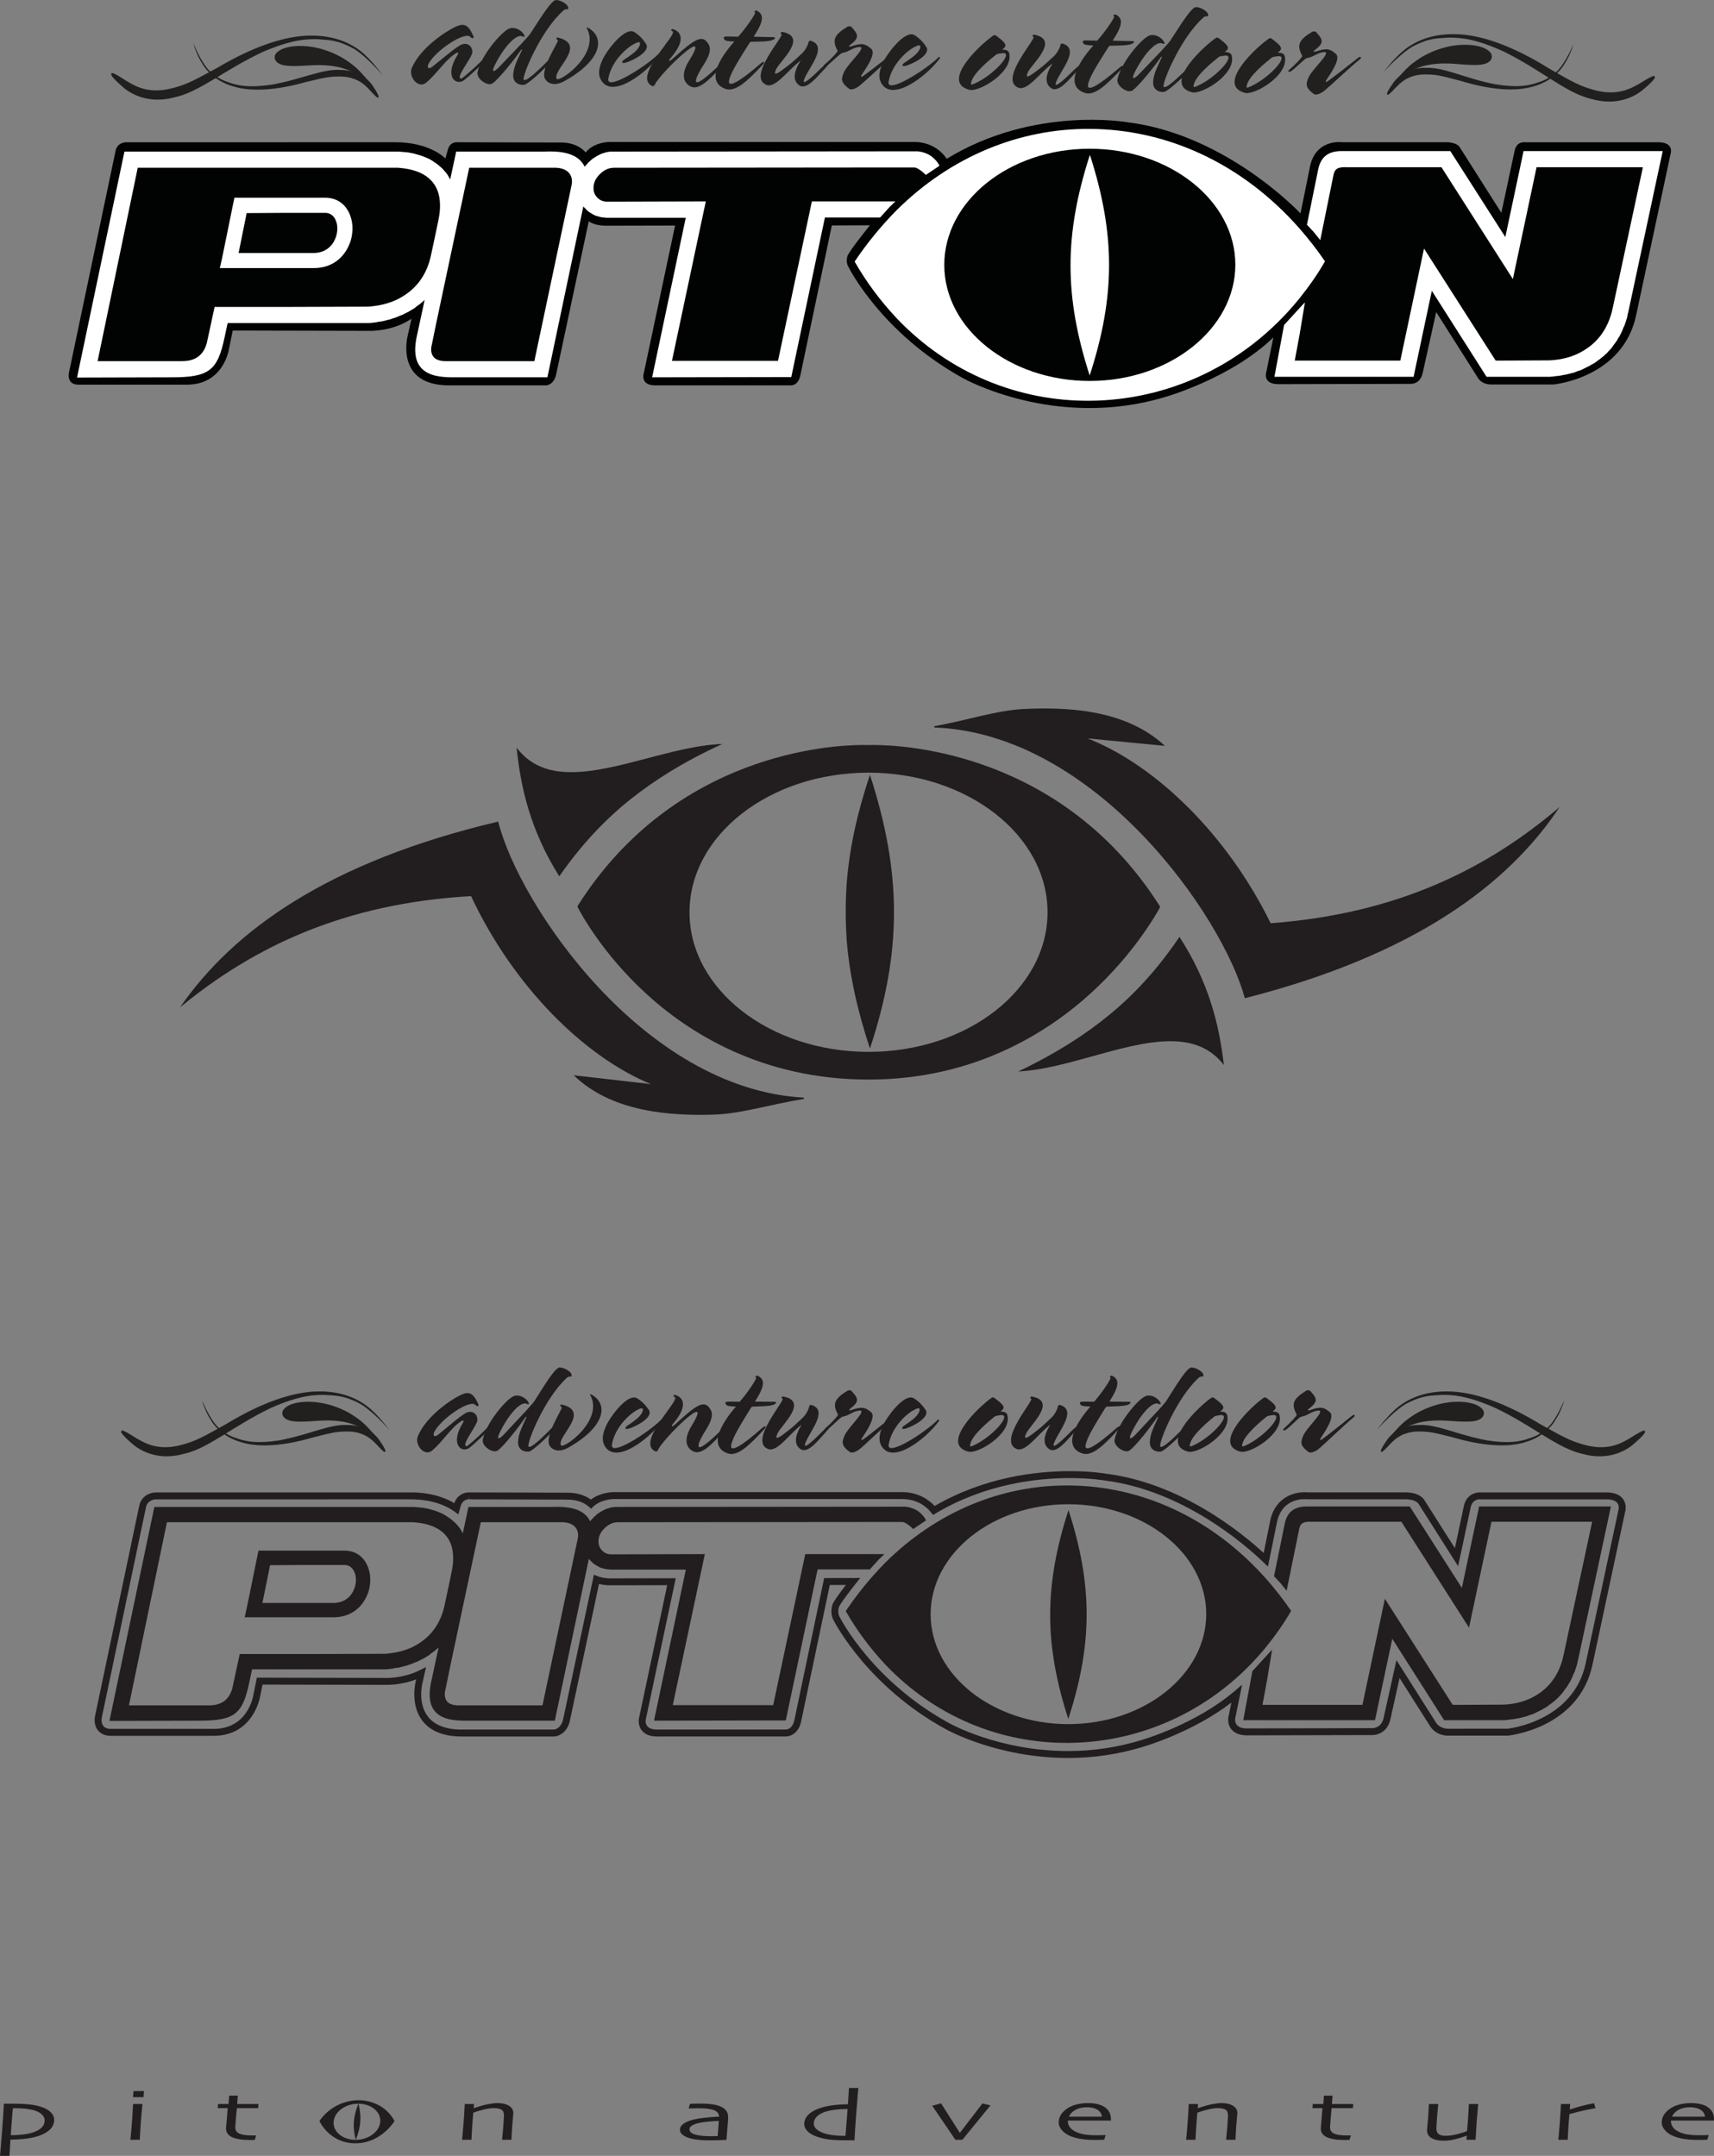
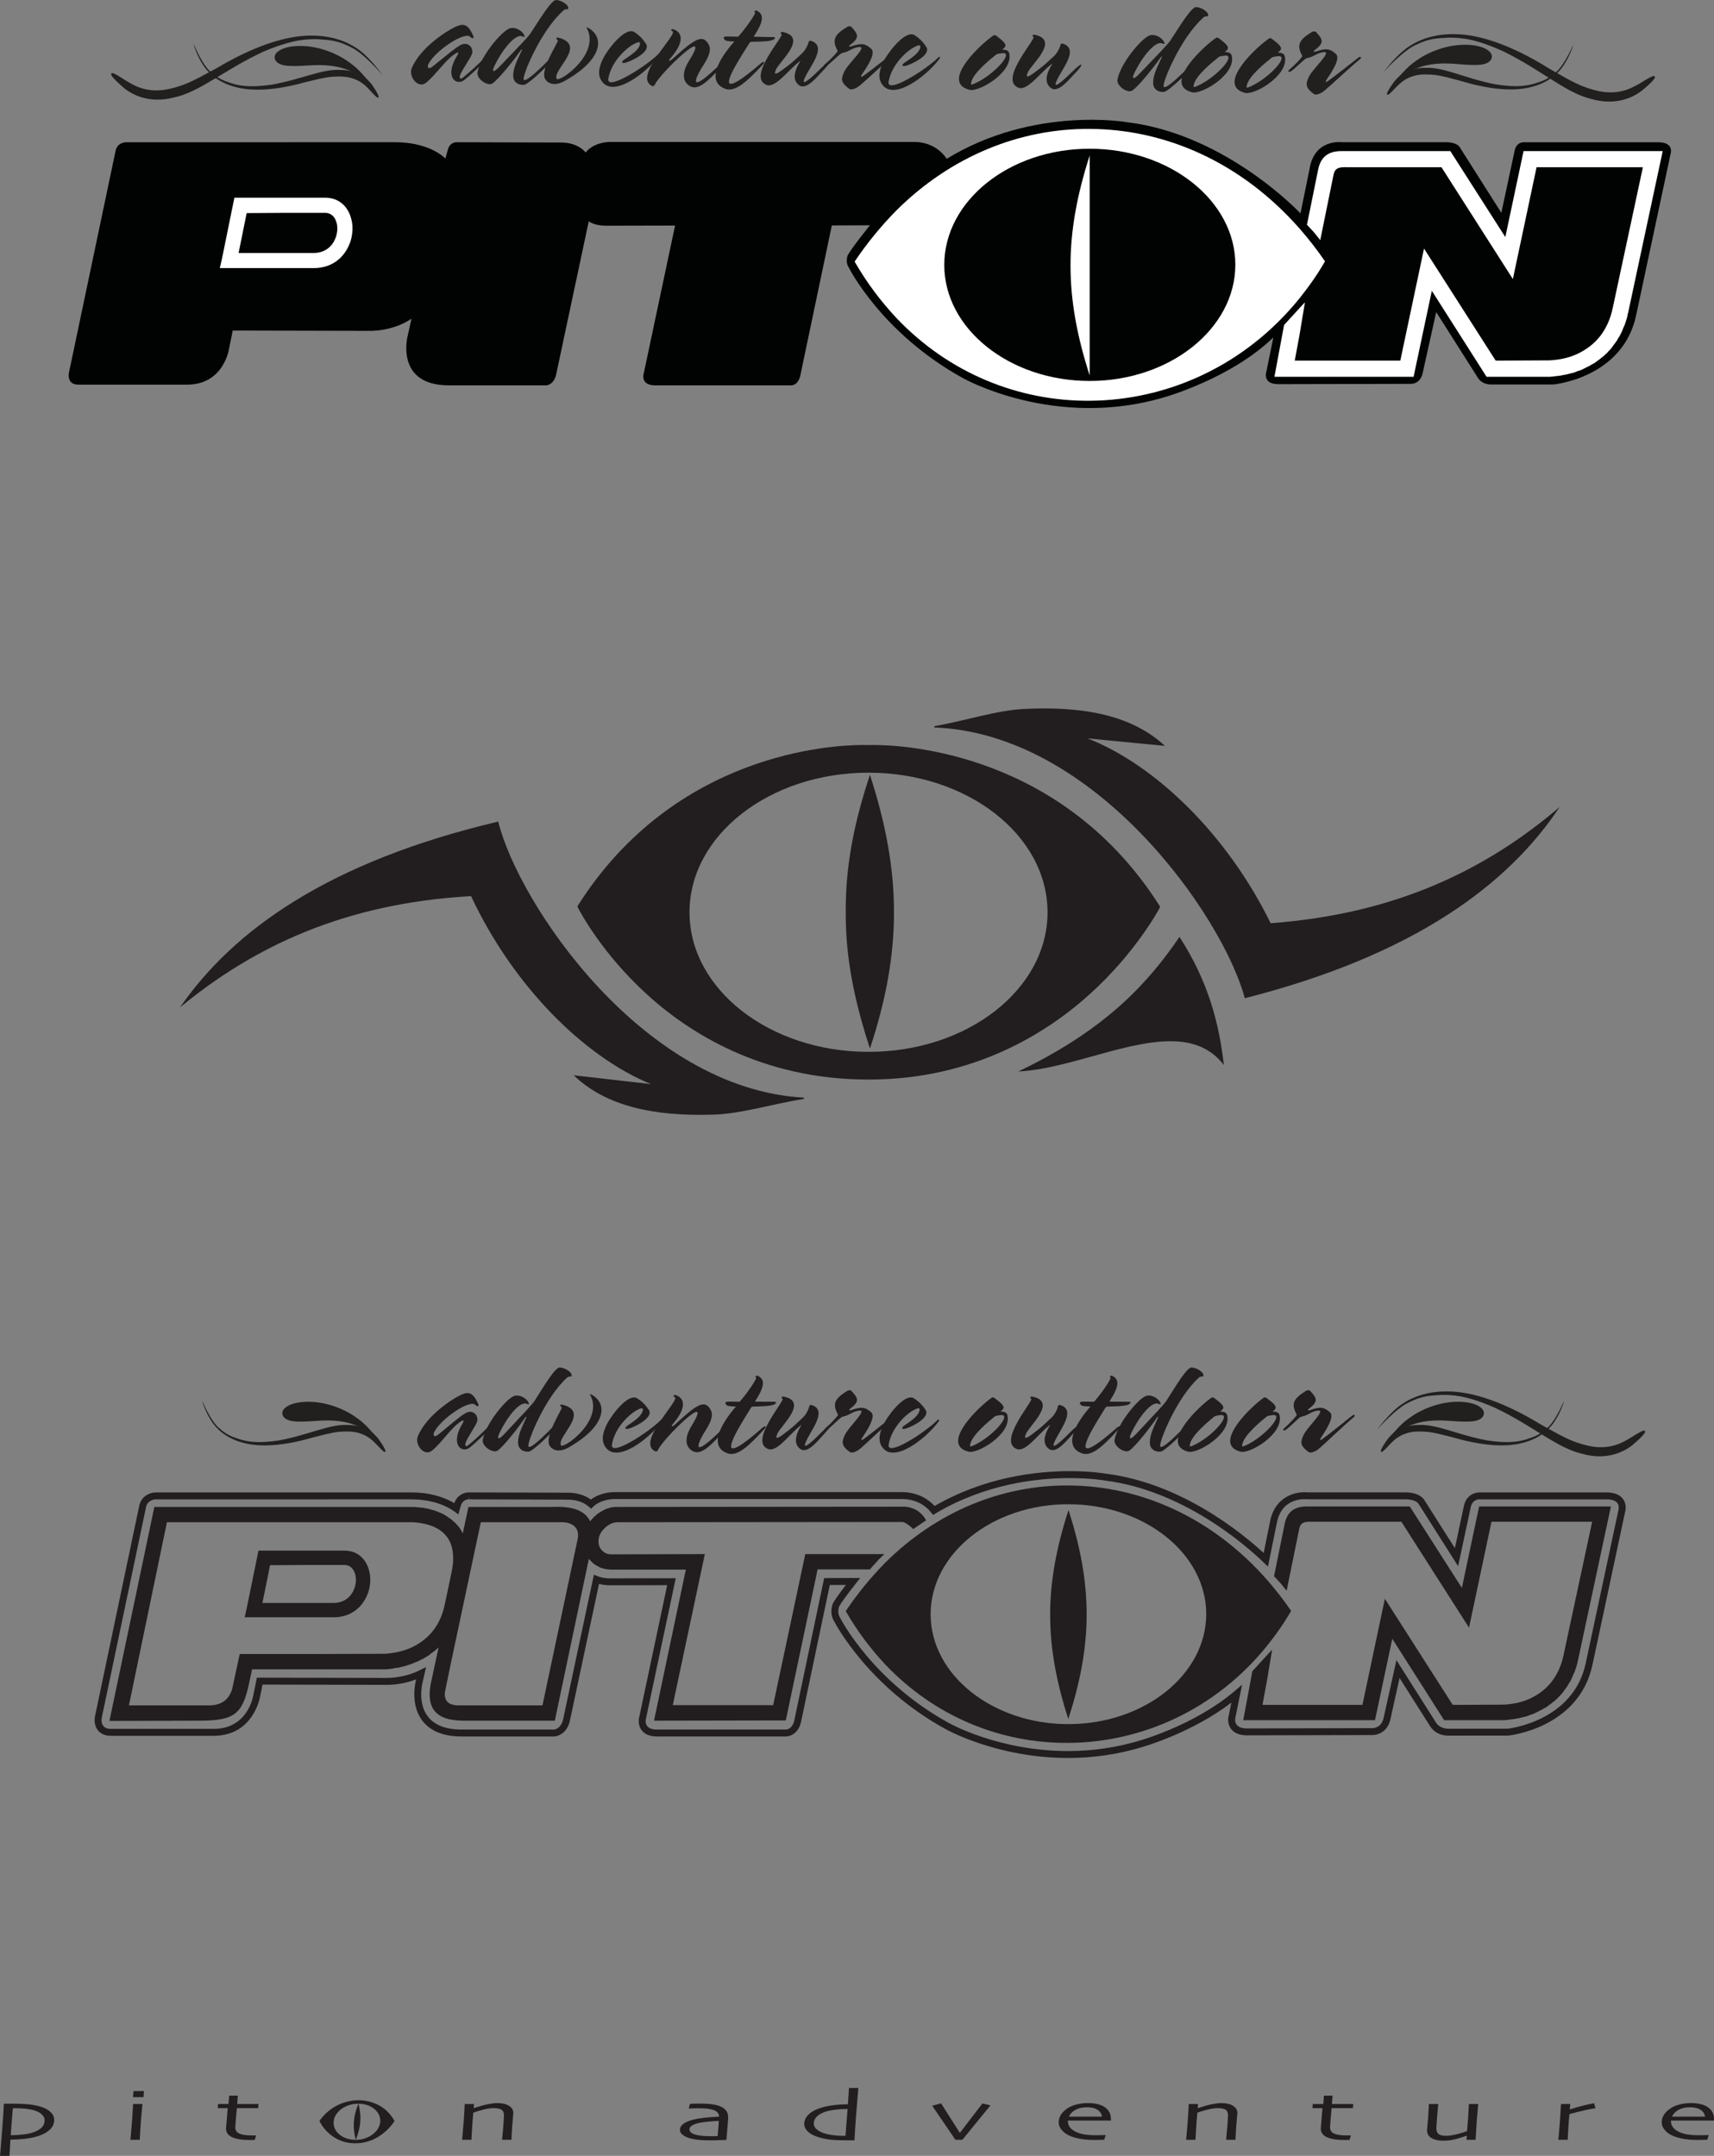
<svg xmlns="http://www.w3.org/2000/svg" width="482.64pt" height="606.93pt" viewBox="0 0 482.64 606.93" version="1.1">
  <rect x="0" y="0" width="482.64" height="606.93" fill="#808080" stroke="none" />
  <defs>
    <clipPath id="clip1">
      <path d="M 0 592 L 16 592 L 16 606.93 L 0 606.93 Z M 0 592 " />
    </clipPath>
    <clipPath id="clip2">
      <path d="M 467 592 L 482.641 592 L 482.641 603 L 467 603 Z M 467 592 " />
    </clipPath>
  </defs>
  <g id="surface1">
    <path style=" stroke:none;fill-rule:nonzero;fill:rgb(13.3%,11.8%,12.199%);fill-opacity:1;" d="M 238.434 248.453 C 238.051 253.836 238.051 259.336 238.434 264.844 C 239.203 274.449 241.379 284.309 244.965 295.191 C 254.059 267.66 253.926 245.766 244.965 218.113 C 241.379 228.867 239.203 238.727 238.434 248.453 " />
-     <path style=" stroke:none;fill-rule:nonzero;fill:rgb(13.3%,11.8%,12.199%);fill-opacity:1;" d="M 170.746 230.988 C 171.016 230.73 171.277 230.473 171.551 230.219 C 171.945 229.844 172.352 229.477 172.758 229.105 C 173.289 228.621 173.816 228.141 174.371 227.66 C 174.578 227.48 174.797 227.301 175.004 227.117 C 175.785 226.453 176.582 225.785 177.41 225.125 C 177.438 225.102 177.469 225.074 177.496 225.055 C 184.301 219.621 192.688 214.367 203.363 209.457 C 202.754 209.445 202.156 209.492 201.574 209.551 C 186.617 210.637 168.125 219.75 155.227 216.793 C 155.145 216.773 155.062 216.754 154.977 216.73 C 154.586 216.641 154.203 216.527 153.824 216.406 C 153.664 216.355 153.496 216.309 153.336 216.254 C 153.043 216.152 152.754 216.035 152.469 215.918 C 152.242 215.828 152.016 215.742 151.793 215.641 C 151.582 215.543 151.371 215.43 151.168 215.324 C 150.895 215.184 150.621 215.043 150.355 214.891 C 150.203 214.801 150.059 214.703 149.91 214.609 C 149.605 214.414 149.297 214.219 149.004 214.004 C 148.906 213.934 148.812 213.852 148.719 213.773 C 148.387 213.516 148.055 213.258 147.738 212.973 C 147.688 212.926 147.641 212.867 147.59 212.82 C 146.844 212.129 146.133 211.352 145.473 210.461 C 146.629 221.742 149.309 233.68 157.48 246.707 C 161.172 241.441 165.402 236.156 170.746 230.988 " />
    <path style=" stroke:none;fill-rule:nonzero;fill:rgb(13.3%,11.8%,12.199%);fill-opacity:1;" d="M 140.289 231.316 C 140.273 231.316 140.246 231.301 140.238 231.305 C 92.496 242.598 65.699 261.863 50.688 283.609 C 71.445 266.492 97.027 254.289 132.641 252.281 C 144.465 277.477 164.273 297.363 183.285 305.203 L 161.539 302.719 C 170.684 311.5 184.23 314.305 200.758 313.801 C 208.621 313.602 217.18 310.836 226.27 309.402 C 226.414 309.375 226.426 309.234 226.34 309.012 C 181.047 306.551 146.062 254.504 140.289 231.316 " />
    <path style=" stroke:none;fill-rule:nonzero;fill:rgb(13.3%,11.8%,12.199%);fill-opacity:1;" d="M 319.074 279.656 C 318.809 279.918 318.551 280.18 318.281 280.438 C 317.895 280.816 317.488 281.191 317.09 281.566 C 316.562 282.059 316.043 282.547 315.496 283.035 C 315.289 283.215 315.078 283.402 314.867 283.586 C 314.094 284.262 313.309 284.938 312.492 285.609 C 312.465 285.637 312.438 285.656 312.406 285.68 C 305.676 291.211 297.363 296.578 286.754 301.633 C 287.363 301.633 287.961 301.578 288.543 301.516 C 303.488 300.223 321.852 290.859 334.789 293.641 C 334.867 293.656 334.953 293.676 335.035 293.691 C 335.43 293.785 335.812 293.891 336.191 294.008 C 336.359 294.055 336.527 294.098 336.684 294.152 C 336.98 294.246 337.27 294.359 337.551 294.477 C 337.777 294.559 338.012 294.645 338.234 294.742 C 338.449 294.84 338.66 294.949 338.871 295.051 C 339.145 295.184 339.422 295.32 339.688 295.477 C 339.84 295.562 339.984 295.66 340.129 295.746 C 340.441 295.941 340.746 296.133 341.051 296.344 C 341.145 296.41 341.238 296.492 341.336 296.562 C 341.672 296.82 342.008 297.078 342.324 297.355 C 342.379 297.398 342.426 297.453 342.477 297.504 C 343.23 298.188 343.957 298.953 344.625 299.836 C 343.32 288.574 340.477 276.672 332.125 263.758 C 328.504 269.074 324.348 274.418 319.074 279.656 " />
    <path style=" stroke:none;fill-rule:nonzero;fill:rgb(13.3%,11.8%,12.199%);fill-opacity:1;" d="M 357.797 259.91 C 345.535 234.922 325.391 215.387 306.242 207.875 L 328.027 209.984 C 318.734 201.355 305.137 198.789 288.629 199.578 C 280.766 199.914 272.258 202.824 263.195 204.422 C 263.051 204.449 263.039 204.586 263.129 204.809 C 308.453 206.488 344.336 257.918 350.512 281.004 C 350.527 281.004 350.555 281.02 350.566 281.016 C 398.102 268.898 424.562 249.172 439.195 227.168 C 418.734 244.641 393.367 257.285 357.797 259.91 " />
    <path style=" stroke:none;fill-rule:nonzero;fill:rgb(13.3%,11.8%,12.199%);fill-opacity:1;" d="M 244.566 296.125 C 216.73 296.125 194.156 278.531 194.156 256.828 C 194.156 235.121 216.73 217.527 244.566 217.527 C 272.406 217.527 294.973 235.121 294.973 256.828 C 294.973 278.531 272.406 296.125 244.566 296.125 M 326.617 255.152 C 299.246 211.93 254.742 209.738 246.09 209.738 C 245.289 209.738 244.789 209.754 244.633 209.758 L 244.598 209.762 L 244.559 209.758 C 244.266 209.75 243.738 209.734 242.945 209.734 C 234.316 209.734 189.953 211.922 162.648 255.047 L 162.637 255.344 C 163.508 257.043 169.539 268.305 181.699 279.52 C 193.762 290.652 214.445 303.922 244.477 303.922 L 244.656 303.922 C 274.277 303.922 295.02 290.684 307.203 279.574 C 319.336 268.52 325.703 257.172 326.629 255.457 " />
    <path style=" stroke:none;fill-rule:nonzero;fill:rgb(13.3%,12.199%,12.199%);fill-opacity:1;" d="M 133.266 10.105 C 133.641 10.859 132.91 10.93 132.527 10.469 C 131.094 8.574 122.605 14.203 120.633 18.023 C 120.281 18.773 120.441 19.781 121.781 18.746 C 124.328 16.773 128.652 12.977 130.105 12.492 C 132.262 11.805 133.348 13.863 132.91 15.152 C 132.422 16.527 130.16 19.551 129.547 21.176 C 129.277 21.922 129.617 22.426 130.219 21.934 C 131.773 20.781 135.145 17.688 136.664 16.031 C 137.27 15.328 137.781 15.496 137.391 16.164 C 136.477 17.488 132.492 21.164 130.684 22.562 C 128.48 24.258 124.918 21.668 128.836 15.484 C 129.098 15.07 129.191 14.609 128.586 14.898 C 125.703 16.41 122.91 20.934 119.98 23.285 C 117.73 25.098 114.945 21.562 115.953 19.145 C 118.461 13.324 125.789 8.645 128.367 7.496 C 130.562 6.52 131.805 6.785 133.266 10.105 " />
    <path style=" stroke:none;fill-rule:nonzero;fill:rgb(13.3%,12.199%,12.199%);fill-opacity:1;" d="M 147.117 10.258 C 145.375 9.359 141.777 13.371 139.281 18.441 C 138.316 20.352 138.957 20.609 140.82 18.586 C 146.105 13.09 148.828 10.277 149.398 9.363 C 152.312 4.883 155.32 -0.016 156.602 0 C 158.148 0.059 159.977 1.332 160.008 2.164 C 159.996 3.086 159.492 2.242 158.762 2.863 C 152.316 8.473 147.086 21.203 147.457 22.332 C 147.539 22.625 147.668 22.586 148.141 22.422 C 149.215 22.062 152.676 18.801 154.574 16.816 C 155.445 15.863 156.086 16.164 155.219 17.242 C 153.395 19.352 149.504 22.941 147.953 23.762 C 147.137 24.172 144.402 23.805 144.516 21.176 C 144.539 18.875 145.852 16.598 146.945 14.141 C 147.164 13.805 146.867 13.93 146.648 14.137 C 145.082 16.461 140.219 22.59 138.586 23.531 C 137.285 24.312 134.102 22.227 134.465 20.309 C 135.457 15.641 141.055 9.105 143.293 8.082 C 144.797 7.387 147.012 8.461 147.676 10.012 C 147.848 10.305 147.672 10.512 147.117 10.258 " />
    <path style=" stroke:none;fill-rule:nonzero;fill:rgb(13.3%,12.199%,12.199%);fill-opacity:1;" d="M 157.133 10.574 C 165.539 12.672 155.488 19.668 156.746 22.184 C 157.371 23.402 169.32 15.141 165.164 7.777 C 165.125 7.652 165.379 7.699 165.762 7.91 C 170.523 10.766 169.258 17.145 158.836 22.879 C 156.164 24.309 154.422 23.539 153.621 22.441 C 151.676 19.836 157.59 11.453 157.078 11.324 C 156.562 11.156 156.574 10.402 157.133 10.574 " />
    <path style=" stroke:none;fill-rule:nonzero;fill:rgb(13.3%,12.199%,12.199%);fill-opacity:1;" d="M 175.801 16.754 C 178.348 15.113 180.027 13.797 180.219 12.375 C 180.352 11.629 179.496 11.871 178.848 12.234 C 176.738 13.176 172.246 17.008 171.293 22.098 C 170.609 25.848 181.941 18.668 185.32 15.273 C 185.621 14.941 185.922 15.281 185.617 15.691 C 181.922 20.629 172.473 27.832 169.316 22.66 C 168.012 20.555 168.98 17.977 170.246 15.691 C 172.121 12.582 176.375 7.531 178.672 9.059 C 180.332 10.16 181.129 11.176 181.887 12.312 C 183.32 14.418 178.453 16.953 176.219 17.637 C 174.586 18.039 175.242 17.082 175.801 16.754 " />
    <path style=" stroke:none;fill-rule:nonzero;fill:rgb(13.3%,12.199%,12.199%);fill-opacity:1;" d="M 189.379 8.176 C 192.109 8.914 192.895 11.594 188.992 16.148 C 188.035 17.227 188.238 17.605 189.586 16.406 C 195.859 10.711 197.883 9.645 199.52 12.465 C 200.609 14.277 198.996 16.891 198.125 18.254 C 196.254 21.078 192.977 27.352 201.93 18.922 C 203.57 17.395 204.086 17.738 202.609 19.352 C 199.445 22.785 196.633 25.426 194.508 24.359 C 192.379 23.332 191.68 20.82 194.07 17.039 C 200.832 6.25 185.902 20.59 184.41 23.785 C 184.324 24.121 183.98 24.371 183.594 24.195 C 178.02 21.461 191.332 9.324 189.285 8.758 C 188.855 8.668 188.992 8.129 189.379 8.176 " />
    <path style=" stroke:none;fill-rule:nonzero;fill:rgb(13.3%,12.199%,12.199%);fill-opacity:1;" d="M 213.23 3.051 C 214.758 3.941 215.52 5.371 212.297 10.18 C 212.211 10.348 212.211 10.348 212.852 10.355 C 214.688 10.375 216.66 10.441 217.688 10.449 C 218.496 10.461 218.406 10.918 217.504 11.285 C 216.309 11.734 213.652 11.703 211.547 11.762 C 211.336 11.762 211.203 11.883 211.078 12.047 C 208.027 16.863 205.938 20.18 205.355 22.352 C 204.598 25.18 208.262 23.008 214.184 17.891 C 215.172 17.027 215.512 17.488 214.812 18.191 C 210.355 22.902 207.027 26.125 204.129 24.965 C 199.016 22.992 202.121 16.922 206.758 11.711 C 206.84 11.664 206.414 11.66 206.031 11.656 C 204.535 11.516 204.32 11.516 203.98 11.09 C 203.562 10.629 203.781 10.254 204.637 10.266 C 206.426 10.285 207.84 10.344 207.84 10.344 C 209.836 8.191 213.098 3.551 212.586 3.457 C 212.199 3.41 212.59 2.711 213.23 3.051 " />
    <path style=" stroke:none;fill-rule:nonzero;fill:rgb(13.3%,12.199%,12.199%);fill-opacity:1;" d="M 225.27 17.387 C 225.621 16.852 225.098 17.344 224.879 17.508 C 221.773 19.938 218.25 24.957 215.781 23.883 C 210.156 21.566 221.418 9.535 220.004 9.559 C 219.703 9.559 219.715 8.844 220.484 9.02 C 227.441 10.516 219.711 17.117 218.57 19.445 C 217.742 21.188 218.422 21.031 220.152 19.793 C 223.129 17.574 222.523 18.066 225.637 15.219 C 226.93 14.102 227.551 12.438 227.598 12.191 C 227.73 11.602 227.82 11.355 228.461 11.527 C 233.062 13.129 227.906 18.793 226.496 22.207 C 225.402 24.91 229.555 20.82 231.59 18.832 C 234.141 16.441 234.129 17.359 232.18 19.426 C 230.359 21.242 227.105 25.68 224.938 23.945 C 223.582 22.887 223.09 20.914 225.27 17.387 " />
    <path style=" stroke:none;fill-rule:nonzero;fill:rgb(13.3%,12.199%,12.199%);fill-opacity:1;" d="M 232.293 18.09 C 233.723 16.895 236.016 14.539 235.848 14.289 C 234.254 11.297 234.824 9.805 238.656 7.508 C 238.961 7.344 239.605 7.352 239.773 7.602 C 241.887 9.883 241.918 10.719 239.332 12.695 C 238.941 12.945 238.98 13.273 239.629 13.074 C 242.719 12.023 243.699 12.281 245.355 13.766 C 246.836 15.16 243.57 19.637 242.703 20.965 C 242.484 21.297 242.137 22.047 243.129 21.344 C 245.156 19.906 249.473 16.484 251.633 14.797 C 252.277 14.301 252.703 14.723 252.098 15.219 C 248.945 17.816 243.848 22.645 242.242 23.965 C 240.945 25.078 239.66 25.359 239.191 25.059 C 236.516 23.152 236.957 22.027 237.574 20.492 C 238.543 17.992 244.891 12.633 241.637 13.266 C 239.918 13.535 239.184 14.492 237.465 14.848 C 236.992 14.926 236.777 15.09 236.477 15.34 C 235.57 16.078 234.055 17.57 233.105 18.309 C 231.98 19.219 231.602 18.664 232.293 18.09 " />
    <path style=" stroke:none;fill-rule:nonzero;fill:rgb(13.3%,12.199%,12.199%);fill-opacity:1;" d="M 254.734 17.625 C 257.273 15.988 258.957 14.664 259.145 13.246 C 259.281 12.5 258.422 12.742 257.777 13.109 C 255.664 14.047 251.172 17.883 250.219 22.969 C 249.539 26.719 260.871 19.539 264.25 16.148 C 264.551 15.816 264.852 16.152 264.543 16.566 C 260.848 21.5 251.398 28.703 248.242 23.535 C 246.938 21.43 247.91 18.848 249.18 16.562 C 251.051 13.453 255.301 8.402 257.598 9.934 C 259.25 11.035 260.055 12.047 260.812 13.188 C 262.246 15.289 257.379 17.828 255.148 18.512 C 253.512 18.91 254.172 17.957 254.734 17.625 " />
    <path style=" stroke:none;fill-rule:nonzero;fill:rgb(13.3%,12.199%,12.199%);fill-opacity:1;" d="M 280.562 15.324 C 278.793 16.723 274.09 20.516 273.5 23.102 C 273.324 23.848 273.32 24.02 274.438 23.527 C 280.07 20.996 285.668 14.547 282.195 14.969 C 281.371 15.082 280.777 15.164 280.562 15.324 M 280.914 10.359 C 283.844 12.562 283.328 13.059 282.293 13.883 C 281.855 14.172 283.918 13.562 284.203 15.113 C 285.258 20.391 275.691 25.926 273.047 25.309 C 265.32 23.348 274.328 14.047 279.164 10.379 C 280.07 9.719 280.109 9.723 280.914 10.359 " />
    <path style=" stroke:none;fill-rule:nonzero;fill:rgb(13.3%,12.199%,12.199%);fill-opacity:1;" d="M 296.195 18.172 C 296.547 17.633 296.02 18.129 295.805 18.289 C 292.703 20.727 289.18 25.742 286.707 24.668 C 281.09 22.352 292.344 10.316 290.934 10.344 C 290.633 10.34 290.637 9.629 291.41 9.805 C 298.367 11.301 290.637 17.902 289.496 20.23 C 288.66 21.973 289.348 21.816 291.074 20.578 C 294.055 18.355 293.449 18.852 296.562 16.004 C 297.855 14.887 298.477 13.227 298.527 12.973 C 298.66 12.391 298.746 12.137 299.383 12.312 C 303.992 13.914 298.836 19.578 297.426 22.988 C 296.324 25.695 300.48 21.602 302.512 19.617 C 305.066 17.223 305.055 18.145 303.109 20.211 C 301.289 22.027 298.027 26.465 295.867 24.73 C 294.508 23.668 294.016 21.699 296.195 18.172 " />
-     <path style=" stroke:none;fill-rule:nonzero;fill:rgb(13.3%,12.199%,12.199%);fill-opacity:1;" d="M 314.316 4.164 C 315.852 5.059 316.609 6.488 313.387 11.301 C 313.297 11.465 313.297 11.465 313.938 11.473 C 315.781 11.492 317.746 11.555 318.777 11.566 C 319.586 11.574 319.492 12.031 318.59 12.402 C 317.391 12.848 314.738 12.82 312.637 12.879 C 312.43 12.879 312.301 13.004 312.168 13.164 C 309.117 17.98 307.023 21.297 306.441 23.465 C 305.68 26.297 309.348 24.125 315.262 19.008 C 316.254 18.145 316.598 18.605 315.906 19.309 C 311.445 24.023 308.117 27.242 305.223 26.082 C 300.102 24.105 303.211 18.039 307.844 12.828 C 307.93 12.781 307.504 12.777 307.121 12.773 C 305.621 12.633 305.406 12.629 305.07 12.207 C 304.648 11.742 304.867 11.371 305.719 11.383 C 307.516 11.402 308.93 11.457 308.93 11.457 C 310.922 9.309 314.188 4.668 313.676 4.574 C 313.289 4.531 313.688 3.828 314.316 4.164 " />
    <path style=" stroke:none;fill-rule:nonzero;fill:rgb(13.3%,12.199%,12.199%);fill-opacity:1;" d="M 327.312 12.25 C 325.57 11.352 321.977 15.363 319.477 20.438 C 318.516 22.344 319.156 22.605 321.02 20.578 C 326.301 15.082 329.031 12.27 329.59 11.355 C 332.512 6.871 335.52 1.977 336.805 1.992 C 338.34 2.047 340.172 3.324 340.203 4.16 C 340.199 5.078 339.688 4.234 338.953 4.855 C 332.52 10.465 327.281 23.195 327.656 24.324 C 327.738 24.617 327.863 24.578 328.332 24.414 C 329.414 24.055 332.879 20.793 334.777 18.809 C 335.645 17.855 336.281 18.156 335.418 19.234 C 333.59 21.344 329.703 24.934 328.148 25.754 C 327.336 26.164 324.598 25.797 324.711 23.164 C 324.734 20.867 326.051 18.586 327.145 16.133 C 327.367 15.797 327.059 15.922 326.852 16.129 C 325.277 18.453 320.414 24.578 318.781 25.52 C 317.492 26.305 314.297 24.219 314.668 22.301 C 315.66 17.633 321.254 11.098 323.484 10.07 C 324.992 9.379 327.207 10.449 327.879 12.004 C 328.043 12.297 327.871 12.504 327.312 12.25 " />
    <path style=" stroke:none;fill-rule:nonzero;fill:rgb(13.3%,12.199%,12.199%);fill-opacity:1;" d="M 343.23 16.02 C 341.461 17.414 336.754 21.211 336.168 23.797 C 335.984 24.539 335.988 24.711 337.105 24.223 C 342.738 21.691 348.328 15.238 344.859 15.66 C 344.047 15.773 343.449 15.855 343.23 16.02 M 343.578 11.051 C 346.512 13.254 345.992 13.746 344.965 14.574 C 344.527 14.863 346.59 14.258 346.871 15.805 C 347.926 21.082 338.359 26.617 335.715 26 C 327.992 24.039 336.992 14.738 341.828 11.074 C 342.734 10.414 342.777 10.414 343.578 11.051 " />
    <path style=" stroke:none;fill-rule:nonzero;fill:rgb(13.3%,12.199%,12.199%);fill-opacity:1;" d="M 358.164 16.184 C 356.395 17.582 351.688 21.371 351.105 23.961 C 350.914 24.703 350.914 24.875 352.039 24.387 C 357.676 21.855 363.27 15.402 359.797 15.824 C 358.977 15.941 358.387 16.02 358.164 16.184 M 358.52 11.215 C 361.453 13.418 360.926 13.914 359.895 14.738 C 359.465 15.027 361.523 14.422 361.805 15.973 C 362.859 21.246 353.297 26.785 350.648 26.168 C 342.93 24.203 351.934 14.902 356.766 11.238 C 357.672 10.574 357.719 10.578 358.52 11.215 " />
    <path style=" stroke:none;fill-rule:nonzero;fill:rgb(13.3%,12.199%,12.199%);fill-opacity:1;" d="M 363.137 19.535 C 364.562 18.344 366.859 15.984 366.691 15.734 C 365.094 12.742 365.66 11.25 369.496 8.953 C 369.805 8.789 370.445 8.797 370.609 9.051 C 372.723 11.328 372.762 12.164 370.172 14.145 C 369.785 14.391 369.82 14.719 370.469 14.523 C 373.562 13.473 374.543 13.727 376.195 15.211 C 377.68 16.605 374.418 21.086 373.547 22.41 C 373.328 22.742 372.984 23.492 373.969 22.789 C 375.996 21.355 380.316 17.934 382.477 16.242 C 383.121 15.746 383.543 16.172 382.945 16.664 C 379.781 19.262 374.684 24.09 373.082 25.41 C 371.789 26.527 370.508 26.805 370.031 26.508 C 367.363 24.602 367.797 23.477 368.41 21.938 C 369.387 19.438 375.738 14.078 372.48 14.711 C 370.762 14.98 370.023 15.938 368.305 16.293 C 367.836 16.371 367.617 16.535 367.312 16.785 C 366.406 17.527 364.902 19.016 363.949 19.758 C 362.82 20.664 362.449 20.113 363.137 19.535 " />
    <path style=" stroke:none;fill-rule:nonzero;fill:rgb(13.3%,12.199%,12.199%);fill-opacity:1;" d="M 465.918 21.496 L 465.863 21.453 L 465.852 21.449 L 465.852 21.453 C 465.84 21.441 465.816 21.43 465.805 21.414 C 465.773 21.406 465.738 21.398 465.691 21.398 C 465.605 21.395 465.508 21.426 465.344 21.477 C 464.852 21.648 463.848 22.164 461.664 23.531 C 459.926 24.5 457.402 26.055 453.352 26.008 C 453.223 26.008 453.094 26.008 452.961 25.996 C 450.863 25.941 448.273 25.289 445.562 24.238 C 442.73 23.105 439.734 21.293 436.207 19.289 C 426.16 13.023 417.012 9.695 409.746 9.617 L 409.727 9.617 L 409.414 9.613 C 402.266 9.531 397.562 12.191 394.934 14.461 C 392.59 16.551 390.949 18.52 389.496 20.402 C 391.496 18.164 395.031 14.715 397.684 13.148 C 402.797 10.453 405.137 10.828 408.051 10.594 C 409.504 10.605 411.223 10.625 413.629 11.109 C 416.031 11.602 419.133 12.559 423.34 14.469 C 428.699 17.094 433.145 20.051 437.117 22.539 C 441.094 25.035 444.621 27.082 448.164 27.879 C 449.883 28.371 451.477 28.586 452.934 28.602 C 457.484 28.652 460.758 26.781 462.371 25.488 C 463.922 24.203 464.82 23.355 465.336 22.781 C 465.598 22.492 465.762 22.281 465.855 22.113 C 465.965 21.941 466.004 21.82 466.004 21.715 C 466.004 21.617 465.965 21.539 465.918 21.496 " />
    <path style=" stroke:none;fill-rule:nonzero;fill:rgb(13.3%,12.199%,12.199%);fill-opacity:1;" d="M 420.09 15.805 C 420.074 15.582 420 15.273 419.785 14.945 C 419.645 14.742 419.453 14.527 419.191 14.312 C 418.934 14.102 418.598 13.883 418.172 13.664 C 417.086 13.129 415.422 12.676 413.055 12.613 C 410.648 12.543 407.406 12.883 403.566 14.445 L 403.555 14.445 L 403.555 14.449 C 401.676 15.262 400.586 15.891 399.82 16.383 C 399.406 16.656 399.094 16.875 398.805 17.066 L 398.801 17.074 L 398.797 17.074 C 398.012 17.652 397.383 18.039 396.004 19.387 L 395.992 19.391 C 395.344 20.074 393.094 22.426 392.512 23.145 C 392.785 22.875 395.164 21.227 395.828 20.734 C 396.797 20.109 398.887 19.109 400.941 18.57 C 403.004 18.031 405.695 17.707 409.188 17.941 C 411.801 18.172 413.738 18.297 415.211 18.297 C 416.668 18.289 417.652 18.172 418.344 17.902 L 418.348 17.902 C 418.348 17.898 418.352 17.898 418.355 17.898 C 418.645 17.789 418.891 17.672 419.098 17.535 C 419.43 17.324 419.656 17.082 419.801 16.863 C 419.941 16.633 420.078 16.387 420.09 15.805 " />
    <path style=" stroke:none;fill-rule:nonzero;fill:rgb(13.3%,12.199%,12.199%);fill-opacity:1;" d="M 442.977 12.578 C 442.086 14.797 440.23 18.258 438.562 19.949 L 438.562 19.953 C 435.598 22.703 433.941 22.879 432.012 23.562 C 431.02 23.816 429.848 24.117 428.121 24.219 C 426.395 24.328 424.105 24.234 420.906 23.703 C 416.762 22.891 413.207 21.691 410.043 20.715 C 406.875 19.742 404.105 18.988 401.555 19.102 C 400.297 19.062 399.168 19.211 398.18 19.465 C 395.074 20.258 393.199 22.117 392.344 23.293 C 391.523 24.445 391.074 25.184 390.828 25.664 C 390.703 25.91 390.637 26.082 390.602 26.219 C 390.562 26.352 390.555 26.445 390.574 26.516 C 390.59 26.574 390.637 26.633 390.676 26.645 L 390.723 26.668 C 390.738 26.672 390.746 26.676 390.762 26.676 C 390.797 26.68 390.82 26.68 390.844 26.672 C 390.906 26.656 390.973 26.625 391.074 26.551 C 391.367 26.348 391.961 25.816 393.188 24.492 C 394.188 23.52 395.613 22.004 398.371 21.305 C 398.457 21.281 398.547 21.262 398.637 21.238 C 400.078 20.898 401.953 20.875 403.992 21.09 C 406.121 21.344 408.492 22.035 411.262 22.762 C 419.246 25.195 426.086 25.797 431.031 24.535 L 431.047 24.535 C 431.113 24.52 431.188 24.5 431.254 24.484 C 436.129 23.242 438.824 20.574 440.195 18.555 C 441.504 16.547 441.871 15.586 442.316 14.578 C 442.73 13.645 442.883 13.027 442.977 12.578 " />
    <path style=" stroke:none;fill-rule:nonzero;fill:rgb(13.3%,12.199%,12.199%);fill-opacity:1;" d="M 31.391 20.66 L 31.445 20.617 L 31.449 20.613 L 31.457 20.613 C 31.473 20.605 31.492 20.594 31.504 20.578 C 31.539 20.57 31.574 20.562 31.613 20.562 C 31.703 20.566 31.805 20.598 31.973 20.652 C 32.453 20.84 33.449 21.371 35.598 22.785 C 37.316 23.793 39.801 25.406 43.852 25.449 C 43.984 25.453 44.113 25.453 44.238 25.449 C 46.348 25.434 48.945 24.844 51.68 23.852 C 54.531 22.785 57.566 21.035 61.145 19.109 C 71.328 13.062 80.547 9.941 87.809 10.023 L 87.832 10.023 L 88.141 10.027 C 95.293 10.105 99.938 12.867 102.508 15.195 C 104.805 17.336 106.406 19.344 107.812 21.25 C 105.863 18.973 102.41 15.441 99.797 13.82 C 94.742 11.016 92.395 11.34 89.488 11.035 C 88.031 11.023 86.312 11.004 83.898 11.434 C 81.484 11.871 78.359 12.758 74.113 14.57 C 68.691 17.082 64.191 19.934 60.16 22.344 C 56.129 24.746 52.562 26.715 48.996 27.434 C 47.273 27.891 45.676 28.066 44.211 28.051 C 39.66 28 36.43 26.062 34.848 24.73 C 33.324 23.41 32.445 22.543 31.941 21.953 C 31.691 21.66 31.531 21.445 31.434 21.277 C 31.336 21.109 31.301 20.98 31.301 20.875 C 31.297 20.777 31.34 20.699 31.391 20.66 " />
    <path style=" stroke:none;fill-rule:nonzero;fill:rgb(13.3%,12.199%,12.199%);fill-opacity:1;" d="M 77.336 15.984 C 77.352 15.758 77.43 15.453 77.656 15.129 C 77.801 14.926 77.996 14.719 78.266 14.512 C 78.531 14.305 78.867 14.09 79.297 13.883 C 80.395 13.371 82.07 12.961 84.441 12.941 C 86.844 12.93 90.082 13.34 93.887 14.988 L 93.891 14.988 L 93.895 14.992 C 95.754 15.844 96.828 16.5 97.578 17.008 C 97.992 17.289 98.301 17.52 98.582 17.715 L 98.586 17.719 L 98.598 17.723 C 99.367 18.32 99.988 18.719 101.34 20.094 L 101.344 20.098 C 101.973 20.793 104.176 23.195 104.742 23.926 C 104.469 23.656 102.129 21.953 101.48 21.449 C 100.523 20.801 98.461 19.758 96.41 19.172 C 94.363 18.586 91.684 18.207 88.191 18.359 C 85.566 18.531 83.625 18.609 82.156 18.578 C 80.703 18.543 79.723 18.402 79.031 18.117 C 79.031 18.113 79.027 18.113 79.02 18.109 C 78.73 18 78.488 17.875 78.285 17.738 C 77.957 17.52 77.742 17.27 77.602 17.043 C 77.461 16.82 77.328 16.566 77.336 15.984 " />
    <path style=" stroke:none;fill-rule:nonzero;fill:rgb(13.3%,12.199%,12.199%);fill-opacity:1;" d="M 54.523 12.25 C 55.363 14.488 57.148 17.988 58.77 19.723 L 58.773 19.723 C 61.676 22.539 63.328 22.746 65.246 23.477 C 66.234 23.75 67.395 24.078 69.121 24.219 C 70.84 24.363 73.125 24.32 76.344 23.859 C 80.5 23.141 84.086 22.02 87.27 21.113 C 90.457 20.211 93.242 19.52 95.797 19.684 C 97.055 19.684 98.172 19.855 99.16 20.129 C 102.246 20.984 104.078 22.891 104.906 24.082 C 105.703 25.25 106.137 26.004 106.367 26.488 C 106.48 26.738 106.551 26.91 106.586 27.043 C 106.621 27.176 106.625 27.27 106.602 27.344 C 106.586 27.402 106.543 27.461 106.5 27.469 L 106.453 27.488 C 106.438 27.496 106.426 27.5 106.41 27.5 C 106.383 27.504 106.355 27.5 106.332 27.496 C 106.27 27.477 106.211 27.441 106.105 27.367 C 105.812 27.152 105.234 26.613 104.039 25.266 C 103.059 24.27 101.668 22.723 98.922 21.961 C 98.84 21.934 98.75 21.91 98.66 21.895 C 97.223 21.52 95.352 21.449 93.309 21.625 C 91.176 21.832 88.793 22.469 86 23.133 C 77.965 25.391 71.121 25.844 66.199 24.469 L 66.184 24.469 C 66.117 24.449 66.043 24.43 65.977 24.414 C 61.133 23.059 58.5 20.34 57.176 18.285 C 55.906 16.246 55.555 15.285 55.133 14.266 C 54.746 13.32 54.609 12.703 54.523 12.25 " />
    <path style=" stroke:none;fill-rule:nonzero;fill:rgb(0.4%,0.8%,0.8%);fill-opacity:1;" d="M 52.668 108.289 L 22.074 108.289 C 18.609 108.289 19.426 104.867 19.426 104.867 L 32.539 42.496 C 32.98 40.133 35.348 40.051 35.348 40.051 L 111.324 40.043 C 121.176 40.043 125.422 44.629 125.422 44.629 L 126.102 42.168 C 126.695 39.875 128.648 40.043 128.648 40.043 L 158.035 40.125 C 162.879 40.125 164.914 42.93 164.914 42.93 C 167.211 39.961 171.625 39.961 171.625 39.961 L 257.406 39.961 C 263.859 39.961 266.578 44.715 266.578 44.715 C 291.121 29.684 317.617 34.438 317.617 34.438 C 345.473 37.918 366.199 60.086 366.199 60.086 L 368.746 47.602 C 370.105 38.938 377.918 40.035 377.918 40.035 L 407.133 40.035 C 410.191 40.035 410.957 41.316 410.957 41.316 L 422.762 59.914 L 426.5 42.422 C 427.09 39.703 429.383 40.051 429.383 40.051 L 466.922 40.051 C 471.59 40.051 470.406 43.352 470.406 43.352 L 460.727 88.707 C 456.984 106.457 437.453 108.238 437.453 108.238 L 419.871 108.238 C 416.98 108.238 416.051 106.203 416.051 106.203 L 404.418 87.859 L 400.59 105.098 C 399.832 108.41 396.941 108.07 396.941 108.07 L 359.996 108.152 C 355.324 108.152 356.605 104.59 356.605 104.59 L 358.559 94.988 C 346.754 106.457 328.23 111.723 328.23 111.723 C 297.156 121.148 271.16 106.457 271.16 106.457 C 248.062 93.719 238.914 75.148 238.914 75.148 C 238.016 73.723 238.672 71.93 238.672 71.93 C 239.812 69.773 244.969 63.422 244.969 63.422 L 234.23 63.465 L 225.395 105.559 C 224.785 108.695 222.664 108.488 222.664 108.488 L 184.516 108.488 C 180.078 108.488 181.301 104.988 181.301 104.988 L 190.094 63.504 L 170.719 63.543 C 167.133 63.543 165.789 62.281 165.789 62.281 L 156.586 105.516 C 155.938 108.328 153.898 108.488 153.898 108.488 L 126.422 108.488 C 111.031 108.488 114.816 94.445 114.816 94.445 L 115.875 89.723 C 110.379 93.469 103.742 93.145 103.742 93.145 L 65.531 93.059 L 64.492 98.195 C 64.492 98.195 63.051 108.289 52.668 108.289 " />
    <path style=" stroke:none;fill-rule:nonzero;fill:rgb(100%,100%,100%);fill-opacity:1;" d="M 94.406 67.184 C 93.523 69.387 91.543 71.148 88.461 71.223 L 67.184 71.223 L 69.457 59.992 L 81.051 59.918 L 91.691 59.918 C 93.156 59.992 94.188 60.949 94.625 62.27 C 94.918 62.926 94.988 63.734 94.988 64.617 C 94.918 65.5 94.773 66.375 94.406 67.184 M 91.762 55.664 L 66.008 55.664 L 65.641 57.422 L 62.488 72.91 L 61.898 75.473 L 88.535 75.473 C 93.672 75.398 96.902 72.391 98.367 68.797 C 98.953 67.477 99.176 66.082 99.25 64.762 C 99.32 63.367 99.102 62.047 98.66 60.801 C 97.633 57.867 95.281 55.734 91.762 55.664 " />
    <path style=" stroke:none;fill-rule:nonzero;fill:rgb(100%,100%,100%);fill-opacity:1;" d="M 306.84 107.25 C 284.309 107.25 265.895 92.574 265.895 74.598 C 265.895 56.547 284.238 41.871 306.84 41.871 C 329.441 41.871 347.855 56.547 347.855 74.52 C 347.855 92.5 329.441 107.25 306.84 107.25 M 365.984 83.914 C 368.551 80.684 370.973 77.312 373.098 73.566 C 370.898 70.34 368.477 67.258 365.984 64.395 C 349.617 45.758 328.266 36.363 306.84 36.293 C 287.395 36.145 267.871 43.852 252.391 59.262 C 248.207 63.516 244.246 68.285 240.652 73.641 C 244.098 79.66 248.066 84.867 252.391 89.492 C 267.359 105.27 287.098 112.969 306.84 112.824 C 328.777 112.676 350.645 102.922 365.984 83.914 " />
    <path style=" stroke:none;fill-rule:nonzero;fill:rgb(100%,100%,100%);fill-opacity:1;" d="M 429.016 42.531 L 423.879 66.742 L 408.391 42.531 L 377.793 42.531 C 374.055 42.531 371.922 44.145 371.191 47.668 L 368.02 63.27 L 369.93 65.324 L 371.766 67.598 L 375.445 49.5 C 375.812 47.301 376.914 47.004 379.336 47.078 L 405.898 47.078 L 426.004 78.559 L 432.68 47.078 L 462.617 47.078 L 454.109 86.773 C 452.785 92.941 449.414 97.195 444.055 99.688 C 441.781 100.719 439.211 101.305 436.348 101.453 L 421.164 101.527 L 400.984 69.973 L 394.309 101.527 L 364.586 101.527 L 365.984 93.969 L 367.449 85.113 L 366.273 86.363 L 361.578 91.5 L 358.863 106.074 L 398.047 106.074 L 403.184 81.863 L 418.594 106.074 L 436.496 106.074 L 437.23 106.004 L 437.816 105.926 L 438.48 105.855 L 439.062 105.781 L 439.652 105.707 L 440.246 105.562 L 440.828 105.488 L 441.414 105.34 L 441.996 105.195 L 442.586 105.047 L 443.172 104.902 L 443.762 104.684 L 444.273 104.461 L 444.863 104.309 L 445.371 104.094 L 446.551 103.508 L 447.137 103.211 L 447.723 102.922 L 448.312 102.555 L 448.898 102.258 L 449.414 101.891 L 450 101.453 L 450.512 101.086 L 451.027 100.645 L 451.543 100.277 L 451.98 99.836 L 452.496 99.395 L 452.938 98.883 L 453.375 98.445 L 453.816 97.93 L 454.18 97.414 L 454.547 96.902 L 454.992 96.312 L 455.359 95.801 L 455.648 95.215 L 456.016 94.699 L 456.312 94.113 L 456.605 93.527 L 456.895 92.867 L 457.117 92.277 L 457.41 91.691 L 457.855 90.371 L 458.074 89.711 L 458.219 89.125 L 458.363 88.391 L 458.512 87.805 L 468.199 42.531 " />
-     <path style=" stroke:none;fill-rule:nonzero;fill:rgb(100%,100%,100%);fill-opacity:1;" d="M 160.961 52.066 L 150.465 101.672 L 125.223 101.672 C 124.121 101.672 123.316 101.379 122.656 101.008 C 121.48 100.207 121.117 98.664 121.629 96.902 L 122.656 91.84 L 132.121 47.227 L 156.48 47.227 C 159.418 47.301 161.543 48.91 160.961 52.066 M 111.426 84.504 C 109.152 85.527 106.586 86.117 103.648 86.336 L 81.051 86.41 L 60.43 86.41 L 58.227 96.609 C 57.348 99.766 55.219 101.672 51.332 101.672 L 27.484 101.672 L 38.785 47.227 L 112.016 47.227 C 117.371 47.594 120.895 49.355 122.656 52.512 C 123.539 54.051 123.902 55.887 123.902 58.016 C 123.902 59.262 123.754 60.504 123.465 61.902 L 122.656 65.789 L 121.406 71.66 C 120.16 77.75 116.785 82.008 111.426 84.504 M 250.465 58.305 L 252.152 56.691 L 228.617 56.691 L 219.074 101.598 L 189.211 101.598 L 198.746 56.691 L 170.938 56.766 C 169.84 56.766 168.961 56.398 168.227 55.664 C 167.492 54.93 167.121 54.051 167.121 52.949 C 167.121 51.48 167.711 50.16 168.961 48.988 C 170.129 47.812 171.453 47.227 172.922 47.227 L 252.391 47.152 L 257.598 47.152 C 258.551 47.301 260.188 48.664 260.699 49.25 L 264.531 46.676 C 264.531 46.676 264.203 45.574 262.441 44.141 C 260.684 42.715 258.336 42.602 258.336 42.602 L 252.391 42.602 L 172.848 42.676 L 171.895 42.676 L 171.379 42.75 L 170.863 42.82 L 170.352 42.973 L 169.91 43.117 L 169.398 43.266 L 168.961 43.48 L 168.52 43.703 L 168.074 43.922 L 167.637 44.219 L 167.273 44.438 L 166.828 44.734 L 166.465 45.023 L 166.094 45.391 L 165.73 45.684 L 165.438 46.051 L 165.07 46.418 L 164.773 46.785 L 164.629 46.934 C 163.156 43.852 159.637 42.383 153.402 42.676 L 128.453 42.676 L 126.766 50.527 L 126.395 49.867 L 126.031 49.207 L 125.59 48.621 L 125.078 48.031 L 124.562 47.445 L 123.977 46.934 L 123.391 46.418 L 122.805 45.977 L 122.656 45.902 L 122.141 45.539 L 121.48 45.098 L 120.82 44.734 L 120.16 44.438 L 119.43 44.141 L 118.691 43.852 L 117.961 43.633 L 117.152 43.406 L 116.418 43.191 L 115.609 43.043 L 114.801 42.898 L 114 42.82 L 113.117 42.75 L 112.16 42.676 L 35.043 42.676 L 21.688 106.297 L 48.324 106.223 C 58.816 106.223 61.238 104.387 63.219 95.066 L 64.098 90.957 L 103.871 90.957 L 104.68 90.887 L 105.266 90.812 L 105.926 90.738 L 106.508 90.594 L 107.102 90.516 L 107.688 90.445 L 108.273 90.297 L 108.859 90.156 L 109.449 90.008 L 110.035 89.859 L 110.621 89.637 L 111.137 89.492 L 111.727 89.273 L 112.234 89.055 L 112.746 88.832 L 113.336 88.613 L 113.922 88.316 L 114.508 88.023 L 115.098 87.727 L 115.684 87.363 L 116.195 87.066 L 116.785 86.703 L 117.301 86.262 L 117.812 85.895 L 118.328 85.527 L 118.84 85.09 L 119.352 84.648 L 119.578 84.43 L 117.52 93.969 C 115.609 101.891 118.473 104.754 122.656 105.785 C 124.051 106.074 125.59 106.223 127.211 106.223 L 154.137 106.223 L 164.266 58.086 L 164.41 58.305 L 164.996 58.891 L 165.578 59.48 L 166.242 59.918 L 166.977 60.359 L 167.711 60.727 L 168.52 60.949 L 169.324 61.164 L 170.129 61.242 L 170.793 61.316 L 193.098 61.316 L 183.633 106.223 L 222.812 106.152 L 232.285 61.242 L 247.824 61.242 " />
-     <path style=" stroke:none;fill-rule:nonzero;fill:rgb(100%,100%,100%);fill-opacity:1;" d="M 306.84 43.773 C 299.645 66.156 299.645 83.398 306.84 105.707 C 314.102 83.398 314.102 65.938 306.91 43.629 " />
+     <path style=" stroke:none;fill-rule:nonzero;fill:rgb(100%,100%,100%);fill-opacity:1;" d="M 306.84 43.773 C 299.645 66.156 299.645 83.398 306.84 105.707 " />
    <path style=" stroke:none;fill-rule:nonzero;fill:rgb(13.3%,11.8%,12.199%);fill-opacity:1;" d="M 99.672 447.453 C 98.836 449.535 96.961 451.203 94.043 451.273 L 73.895 451.273 L 76.051 440.645 L 87.027 440.574 L 97.102 440.574 C 98.488 440.645 99.465 441.547 99.879 442.797 C 100.156 443.422 100.227 444.184 100.227 445.02 C 100.156 445.852 100.02 446.688 99.672 447.453 M 97.172 436.543 L 72.781 436.543 L 72.438 438.211 L 69.449 452.871 L 68.891 455.305 L 94.109 455.305 C 98.977 455.23 102.031 452.383 103.422 448.98 C 103.98 447.727 104.188 446.41 104.258 445.156 C 104.328 443.836 104.117 442.59 103.703 441.406 C 102.727 438.629 100.508 436.609 97.172 436.543 " />
    <path style=" stroke:none;fill-rule:nonzero;fill:rgb(13.3%,11.8%,12.199%);fill-opacity:1;" d="M 300.816 485.387 C 279.488 485.387 262.051 471.492 262.051 454.469 C 262.051 437.379 279.418 423.48 300.816 423.48 C 322.219 423.48 339.66 437.379 339.66 454.398 C 339.66 471.422 322.219 485.387 300.816 485.387 M 356.82 463.293 C 359.25 460.238 361.543 457.039 363.559 453.496 C 361.48 450.438 359.188 447.52 356.82 444.812 C 341.328 427.164 321.105 418.27 300.816 418.199 C 282.406 418.062 263.922 425.359 249.262 439.949 C 245.301 443.977 241.551 448.492 238.148 453.566 C 241.414 459.262 245.164 464.195 249.262 468.574 C 263.438 483.512 282.129 490.809 300.816 490.668 C 321.594 490.531 342.301 481.289 356.82 463.293 " />
    <path style=" stroke:none;fill-rule:nonzero;fill:rgb(13.3%,11.8%,12.199%);fill-opacity:1;" d="M 416.504 424.109 L 411.645 447.035 L 396.98 424.109 L 368.008 424.109 C 364.465 424.109 362.449 425.637 361.758 428.973 L 358.754 443.742 L 360.559 445.691 L 362.297 447.844 L 365.785 430.707 C 366.133 428.621 367.172 428.344 369.473 428.414 L 394.617 428.414 L 413.656 458.223 L 419.977 428.414 L 448.328 428.414 L 440.266 466.004 C 439.012 471.84 435.82 475.871 430.75 478.23 C 428.594 479.207 426.16 479.762 423.453 479.898 L 409.07 479.969 L 389.961 450.094 L 383.645 479.969 L 355.5 479.969 L 356.82 472.812 L 358.211 464.434 L 357.102 465.613 L 352.652 470.477 L 350.082 484.273 L 387.184 484.273 L 392.051 461.352 L 406.641 484.273 L 423.594 484.273 L 424.285 484.207 L 424.844 484.137 L 425.469 484.066 L 426.027 484 L 426.578 483.93 L 427.137 483.789 L 427.695 483.723 L 428.25 483.582 L 428.801 483.441 L 429.359 483.305 L 429.914 483.168 L 430.469 482.961 L 430.953 482.746 L 431.512 482.609 L 432 482.402 L 432.555 482.121 L 433.109 481.848 L 433.672 481.562 L 434.223 481.289 L 434.777 480.941 L 435.336 480.664 L 435.82 480.32 L 436.379 479.898 L 436.867 479.551 L 437.348 479.137 L 437.84 478.789 L 438.258 478.371 L 438.738 477.953 L 439.156 477.465 L 439.574 477.051 L 439.988 476.566 L 440.34 476.082 L 440.684 475.594 L 441.102 475.039 L 441.449 474.551 L 441.727 473.996 L 442.074 473.508 L 442.352 472.949 L 442.629 472.395 L 442.902 471.773 L 443.113 471.215 L 443.395 470.66 L 443.605 470.035 L 443.812 469.41 L 444.02 468.781 L 444.16 468.227 L 444.301 467.531 L 444.438 466.977 L 453.609 424.109 " />
    <path style=" stroke:none;fill-rule:nonzero;fill:rgb(13.3%,11.8%,12.199%);fill-opacity:1;" d="M 162.691 433.141 L 152.754 480.105 L 128.855 480.105 C 127.812 480.105 127.047 479.828 126.422 479.48 C 125.309 478.719 124.965 477.258 125.449 475.594 L 126.422 470.797 L 135.387 428.551 L 158.453 428.551 C 161.23 428.621 163.246 430.152 162.691 433.141 M 115.789 463.852 C 113.637 464.82 111.207 465.379 108.426 465.586 L 87.027 465.656 L 67.5 465.656 L 65.418 475.316 C 64.582 478.305 62.57 480.105 58.887 480.105 L 36.305 480.105 L 47.004 428.551 L 116.348 428.551 C 121.422 428.902 124.754 430.566 126.422 433.555 C 127.258 435.016 127.602 436.754 127.602 438.77 C 127.602 439.949 127.465 441.129 127.188 442.449 L 126.422 446.133 L 125.238 451.691 C 124.059 457.457 120.863 461.488 115.789 463.852 M 247.441 439.043 L 249.039 437.516 L 226.754 437.516 L 217.719 480.035 L 189.445 480.035 L 198.477 437.516 L 172.141 437.586 C 171.102 437.586 170.262 437.238 169.57 436.543 C 168.875 435.852 168.527 435.016 168.527 433.973 C 168.527 432.582 169.082 431.332 170.262 430.223 C 171.375 429.109 172.629 428.551 174.016 428.551 L 249.262 428.48 L 254.195 428.48 C 255.098 428.621 256.648 429.914 257.137 430.473 L 260.758 428.031 C 260.758 428.031 260.449 426.988 258.781 425.637 C 257.117 424.281 254.895 424.176 254.895 424.176 L 249.262 424.176 L 173.945 424.242 L 173.043 424.242 L 172.559 424.316 L 172.07 424.387 L 171.586 424.523 L 171.168 424.66 L 170.684 424.801 L 170.262 425.012 L 169.848 425.223 L 169.434 425.426 L 169.02 425.703 L 168.664 425.91 L 168.246 426.195 L 167.906 426.469 L 167.555 426.816 L 167.207 427.094 L 166.934 427.441 L 166.582 427.785 L 166.305 428.137 L 166.164 428.277 C 164.773 425.359 161.441 423.969 155.535 424.242 L 131.91 424.242 L 130.312 431.68 L 129.617 430.43 L 129.203 429.871 L 128.715 429.316 L 128.227 428.766 L 127.672 428.277 L 127.117 427.785 L 126.562 427.371 L 126.422 427.301 L 125.938 426.953 L 125.309 426.539 L 124.688 426.195 L 124.059 425.91 L 123.363 425.637 L 122.672 425.359 L 121.977 425.148 L 121.211 424.941 L 120.516 424.73 L 119.754 424.594 L 118.988 424.453 L 118.223 424.387 L 117.391 424.316 L 116.484 424.242 L 43.461 424.242 L 30.816 484.484 L 56.035 484.414 C 65.977 484.414 68.266 482.68 70.145 473.855 L 70.98 469.965 L 108.633 469.965 L 109.402 469.895 L 109.953 469.824 L 110.582 469.754 L 111.137 469.617 L 111.691 469.547 L 112.25 469.477 L 112.801 469.34 L 113.363 469.199 L 113.914 469.062 L 114.473 468.918 L 115.027 468.711 L 115.516 468.578 L 116.066 468.363 L 117.043 467.949 L 117.598 467.742 L 118.152 467.461 L 119.27 466.906 L 119.82 466.559 L 120.309 466.277 L 120.863 465.934 L 121.352 465.516 L 121.836 465.172 L 122.324 464.82 L 122.809 464.406 L 123.297 463.988 L 123.504 463.781 L 121.559 472.812 C 119.754 480.32 122.461 483.023 126.422 483.996 C 127.738 484.273 129.203 484.414 130.73 484.414 L 156.23 484.414 L 165.82 438.836 L 165.957 439.043 L 166.512 439.602 L 167.066 440.156 L 167.695 440.574 L 168.391 440.988 L 169.082 441.34 L 170.613 441.754 L 171.375 441.824 L 172 441.895 L 193.121 441.895 L 184.16 484.414 L 221.266 484.344 L 230.227 441.824 L 244.941 441.824 " />
    <path style=" stroke:none;fill-rule:nonzero;fill:rgb(13.3%,11.8%,12.199%);fill-opacity:1;" d="M 300.816 425.285 C 294.008 446.477 294.008 462.809 300.816 483.93 C 307.695 462.809 307.695 446.27 300.887 425.148 " />
    <path style=" stroke:none;fill-rule:nonzero;fill:rgb(13.3%,11.8%,12.199%);fill-opacity:1;" d="M 236.246 452.352 C 236.246 452.352 235.688 454.004 236.484 455.312 L 236.52 455.375 C 236.891 456.102 245.852 473.301 267.031 484.984 C 267.613 485.312 281.355 492.965 300.77 492.965 C 307.711 492.965 314.539 491.957 321.066 489.977 C 321.711 489.793 336.637 485.469 347.609 476.117 L 349.758 474.277 L 347.926 483.262 C 347.859 483.477 347.543 484.605 348.176 485.496 C 348.688 486.227 349.688 486.598 351.156 486.598 L 386.129 486.516 L 386.164 486.52 C 386.203 486.523 386.27 486.523 386.352 486.523 C 386.961 486.523 388.996 486.32 389.598 483.691 L 393.215 467.375 L 404.246 484.777 C 404.414 485.094 405.371 486.676 407.852 486.676 L 424.539 486.672 C 424.684 486.656 443.051 484.707 446.531 468.184 L 455.715 425.199 C 455.77 425.008 456.039 424.016 455.473 423.207 C 454.961 422.477 453.926 422.109 452.402 422.109 L 416.824 422.105 C 416.781 422.098 416.707 422.094 416.621 422.094 C 416.152 422.094 414.578 422.254 414.125 424.355 L 410.582 440.918 L 399.422 423.332 C 399.379 423.262 398.621 422.094 395.785 422.094 L 368.078 422.09 C 367.973 422.078 367.703 422.051 367.328 422.051 C 365.297 422.051 360.461 422.75 359.445 429.215 L 357.035 441.043 L 355.754 439.812 C 350.879 435.113 333.254 419.57 311.078 416.801 C 310.875 416.766 307.199 416.113 301.289 416.113 C 291.672 416.113 277.301 417.844 263.469 426.059 L 262.734 426.496 L 262.203 425.824 C 261.078 424.402 258.52 422.02 254.008 422.02 L 172.793 422.02 C 172.758 422.02 169.309 422.047 167.078 424.129 L 166.441 424.73 L 165.773 424.152 C 164.926 423.414 163.035 422.184 159.93 422.184 L 132.129 422.102 L 132.012 421.125 L 132.012 422.098 C 131.594 422.098 130.176 422.242 129.691 424.098 L 129.07 426.336 L 127.938 425.512 C 126.176 424.238 122.25 422.102 115.691 422.102 L 43.719 422.109 C 43.723 422.109 41.508 422.211 41.094 424.402 L 28.68 483.457 C 28.664 483.543 28.336 484.945 29.086 485.895 C 29.512 486.434 30.238 486.723 31.18 486.723 L 60.152 486.723 C 69.766 486.723 71.277 477.602 71.336 477.215 L 72.332 472.305 L 108.469 472.379 C 108.52 472.379 108.652 472.383 108.895 472.383 C 110.059 472.383 114.164 472.23 118.121 470.242 L 119.965 469.32 L 119.012 473.574 C 118.938 473.844 117.504 479.355 120.48 483.238 C 122.348 485.676 125.547 486.914 129.988 486.914 L 156.043 486.91 C 156.199 486.895 157.961 486.652 158.559 484.082 L 167.234 443.312 L 168.312 443.75 C 168.988 444.023 170.164 444.352 171.934 444.352 L 190.277 444.316 L 181.941 483.633 C 181.871 483.852 181.562 484.988 182.191 485.867 C 182.684 486.562 183.633 486.914 184.996 486.914 L 221.195 486.914 C 221.656 486.914 223.203 486.715 223.703 484.152 L 232.07 444.277 L 242.227 444.238 L 240.965 445.828 C 238.527 448.918 236.812 451.273 236.27 452.293 L 236.246 452.355 Z M 300.77 494.914 C 280.844 494.914 266.672 487.02 266.078 486.684 C 244.641 474.863 235.379 457.414 234.801 456.293 C 233.562 454.223 234.348 451.891 234.438 451.629 L 234.52 451.445 C 235.141 450.258 236.688 448.156 238.199 446.203 L 233.656 446.223 L 225.609 484.539 C 224.988 487.73 222.844 488.867 221.195 488.867 C 221.133 488.867 221.074 488.863 221.039 488.859 L 184.996 488.863 C 182.961 488.863 181.48 488.234 180.602 486.996 C 179.508 485.449 179.895 483.68 180.066 483.102 L 187.871 446.27 L 171.934 446.301 C 170.734 446.301 169.645 446.176 168.672 445.914 L 160.457 484.508 C 159.711 487.73 157.41 488.758 156.164 488.855 L 156.051 488.863 L 129.988 488.863 C 124.906 488.863 121.188 487.371 118.934 484.426 C 115.379 479.785 117.043 473.379 117.117 473.105 L 117.188 472.785 C 113.609 474.168 110.297 474.336 108.895 474.336 C 108.594 474.336 108.422 474.328 108.418 474.328 L 73.926 474.258 L 73.258 477.551 C 73.078 478.582 70.973 488.672 60.152 488.672 L 31.18 488.672 C 29.207 488.672 28.117 487.82 27.555 487.105 C 26.273 485.48 26.688 483.422 26.781 483.027 L 39.184 424.02 C 39.742 421.074 42.371 420.203 43.68 420.16 L 115.691 420.148 C 121.641 420.148 125.641 421.805 127.93 423.176 C 128.695 420.953 130.574 420.148 132.012 420.148 C 132.09 420.148 132.145 420.148 132.191 420.152 L 159.93 420.23 C 163.02 420.23 165.148 421.281 166.391 422.164 C 169.059 420.133 172.391 420.07 172.793 420.07 L 254.008 420.07 C 258.785 420.07 261.762 422.441 263.18 423.969 C 277.172 415.879 291.59 414.164 301.289 414.164 C 307.371 414.164 311.215 414.844 311.371 414.875 C 332.453 417.508 349.496 431.375 355.828 437.203 L 357.527 428.867 C 358.539 422.414 363.254 420.102 367.328 420.102 C 367.738 420.102 368.059 420.129 368.238 420.145 L 395.785 420.145 C 399.594 420.145 400.863 421.945 401.082 422.305 L 409.676 435.848 L 412.215 423.945 C 412.836 421.137 414.973 420.145 416.621 420.145 C 416.758 420.145 416.871 420.148 416.961 420.156 L 452.402 420.156 C 454.602 420.156 456.164 420.805 457.07 422.086 C 458.102 423.562 457.746 425.199 457.59 425.734 L 448.438 468.586 C 444.645 486.598 424.875 488.598 424.676 488.617 L 424.539 488.621 L 407.852 488.629 C 404.34 488.629 402.848 486.289 402.543 485.723 L 394.098 472.406 L 391.5 484.121 C 390.758 487.336 388.262 488.477 386.352 488.477 C 386.23 488.477 386.129 488.469 386.062 488.465 L 351.16 488.543 C 349.02 488.543 347.477 487.898 346.578 486.621 C 345.488 485.07 345.871 483.309 346.047 482.727 L 346.742 479.32 C 335.754 487.754 322.223 491.676 321.617 491.848 C 314.926 493.879 307.902 494.914 300.77 494.914 " />
    <path style=" stroke:none;fill-rule:nonzero;fill:rgb(13.3%,11.8%,12.199%);fill-opacity:1;" d="M 134.645 395.219 C 135.027 395.957 134.309 396.043 133.93 395.586 C 132.492 393.73 124.172 399.379 122.266 403.176 C 121.93 403.922 122.098 404.906 123.41 403.879 C 125.902 401.898 130.125 398.102 131.566 397.609 C 133.676 396.906 134.773 398.93 134.348 400.207 C 133.887 401.566 131.688 404.578 131.094 406.188 C 130.844 406.93 131.184 407.426 131.773 406.93 C 133.293 405.777 136.59 402.684 138.07 401.031 C 138.66 400.328 139.168 400.492 138.785 401.156 C 137.898 402.477 134.012 406.145 132.238 407.547 C 130.086 409.238 126.535 406.723 130.34 400.574 C 130.594 400.164 130.676 399.711 130.086 400 C 127.254 401.527 124.551 406.023 121.676 408.371 C 119.48 410.188 116.688 406.723 117.66 404.332 C 120.07 398.559 127.254 393.859 129.785 392.699 C 131.941 391.711 133.172 391.957 134.645 395.219 " />
    <path style=" stroke:none;fill-rule:nonzero;fill:rgb(13.3%,11.8%,12.199%);fill-opacity:1;" d="M 148.328 395.219 C 146.594 394.352 143.09 398.352 140.684 403.383 C 139.746 405.281 140.387 405.527 142.199 403.504 C 147.355 398.023 150.016 395.219 150.566 394.309 C 153.398 389.855 156.312 384.988 157.578 384.988 C 159.102 385.027 160.922 386.266 160.965 387.09 C 160.965 387.996 160.457 387.176 159.738 387.793 C 153.438 393.402 148.414 406.023 148.797 407.137 C 148.879 407.426 149.004 407.383 149.469 407.219 C 150.523 406.848 153.906 403.586 155.766 401.609 C 156.609 400.66 157.242 400.949 156.398 402.02 C 154.625 404.125 150.82 407.711 149.297 408.539 C 148.496 408.949 145.793 408.621 145.883 406.023 C 145.883 403.754 147.145 401.484 148.203 399.055 C 148.414 398.723 148.117 398.844 147.906 399.055 C 146.383 401.363 141.648 407.465 140.047 408.41 C 138.777 409.199 135.605 407.176 135.949 405.281 C 136.875 400.66 142.328 394.145 144.523 393.113 C 146.008 392.41 148.203 393.445 148.879 394.969 C 149.043 395.258 148.879 395.465 148.328 395.219 " />
    <path style=" stroke:none;fill-rule:nonzero;fill:rgb(13.3%,11.8%,12.199%);fill-opacity:1;" d="M 158.215 395.422 C 166.535 397.402 156.691 404.414 157.961 406.887 C 158.594 408.086 170.301 399.797 166.113 392.574 C 166.074 392.449 166.328 392.492 166.707 392.699 C 171.438 395.465 170.254 401.773 160.027 407.547 C 157.41 408.988 155.676 408.25 154.875 407.176 C 152.934 404.617 158.68 396.289 158.172 396.164 C 157.664 396 157.664 395.258 158.215 395.422 " />
    <path style=" stroke:none;fill-rule:nonzero;fill:rgb(13.3%,11.8%,12.199%);fill-opacity:1;" d="M 176.715 401.32 C 179.207 399.672 180.848 398.352 181.027 396.949 C 181.148 396.207 180.305 396.453 179.672 396.824 C 177.602 397.773 173.207 401.609 172.316 406.641 C 171.688 410.352 182.797 403.137 186.094 399.754 C 186.391 399.426 186.684 399.754 186.391 400.164 C 182.797 405.074 173.547 412.289 170.375 407.219 C 169.066 405.156 169.996 402.598 171.223 400.332 C 173.039 397.238 177.18 392.203 179.461 393.688 C 181.105 394.766 181.91 395.75 182.672 396.867 C 184.105 398.93 179.336 401.484 177.133 402.184 C 175.527 402.598 176.164 401.652 176.715 401.32 " />
    <path style=" stroke:none;fill-rule:nonzero;fill:rgb(13.3%,11.8%,12.199%);fill-opacity:1;" d="M 190.02 392.699 C 192.727 393.402 193.523 396.043 189.723 400.574 C 188.797 401.648 189.008 402.02 190.316 400.824 C 196.441 395.133 198.434 394.059 200.078 396.824 C 201.18 398.598 199.613 401.195 198.77 402.559 C 196.949 405.359 193.781 411.59 202.527 403.176 C 204.133 401.648 204.641 401.98 203.203 403.586 C 200.121 407.012 197.371 409.648 195.258 408.621 C 193.148 407.629 192.43 405.152 194.75 401.398 C 201.305 390.68 186.727 404.992 185.289 408.164 C 185.203 408.496 184.863 408.742 184.484 408.578 C 178.953 405.938 191.965 393.812 189.934 393.277 C 189.512 393.195 189.641 392.66 190.02 392.699 " />
    <path style=" stroke:none;fill-rule:nonzero;fill:rgb(13.3%,11.8%,12.199%);fill-opacity:1;" d="M 213.512 387.379 C 215.031 388.242 215.793 389.648 212.664 394.434 C 212.582 394.598 212.582 394.598 213.215 394.598 C 215.031 394.598 216.977 394.637 217.988 394.637 C 218.793 394.637 218.707 395.094 217.82 395.465 C 216.637 395.918 214.016 395.918 211.949 396 C 211.738 396 211.605 396.125 211.484 396.289 C 208.523 401.07 206.5 404.371 205.949 406.52 C 205.227 409.32 208.824 407.137 214.609 402.02 C 215.578 401.156 215.918 401.609 215.242 402.312 C 210.891 407.012 207.637 410.23 204.766 409.113 C 199.691 407.219 202.695 401.195 207.215 396 C 207.301 395.957 206.879 395.957 206.5 395.957 C 205.023 395.836 204.809 395.836 204.469 395.422 C 204.047 394.969 204.258 394.598 205.102 394.598 C 206.879 394.598 208.273 394.637 208.273 394.637 C 210.215 392.492 213.383 387.875 212.879 387.793 C 212.496 387.75 212.879 387.051 213.512 387.379 " />
    <path style=" stroke:none;fill-rule:nonzero;fill:rgb(13.3%,11.8%,12.199%);fill-opacity:1;" d="M 225.551 401.402 C 225.891 400.867 225.383 401.363 225.172 401.527 C 222.129 403.961 218.703 408.949 216.254 407.922 C 210.68 405.695 221.664 393.688 220.27 393.73 C 219.973 393.73 219.973 393.031 220.738 393.195 C 227.621 394.598 220.059 401.195 218.957 403.504 C 218.16 405.238 218.836 405.074 220.523 403.836 C 223.441 401.609 222.848 402.102 225.891 399.258 C 227.156 398.145 227.746 396.496 227.789 396.246 C 227.918 395.672 228.004 395.422 228.633 395.586 C 233.199 397.113 228.172 402.762 226.82 406.145 C 225.766 408.824 229.816 404.742 231.809 402.762 C 234.297 400.371 234.297 401.281 232.395 403.34 C 230.621 405.156 227.453 409.57 225.297 407.879 C 223.945 406.848 223.441 404.906 225.551 401.402 " />
    <path style=" stroke:none;fill-rule:nonzero;fill:rgb(13.3%,11.8%,12.199%);fill-opacity:1;" d="M 232.496 402.02 C 233.887 400.828 236.125 398.473 235.961 398.23 C 234.352 395.297 234.898 393.812 238.66 391.504 C 238.953 391.34 239.594 391.34 239.766 391.586 C 241.871 393.812 241.914 394.637 239.379 396.617 C 239.004 396.867 239.043 397.195 239.676 396.992 C 242.719 395.918 243.688 396.164 245.336 397.609 C 246.816 398.969 243.645 403.422 242.805 404.742 C 242.59 405.074 242.254 405.816 243.227 405.113 C 245.211 403.672 249.438 400.25 251.551 398.559 C 252.184 398.062 252.605 398.473 252.016 398.969 C 248.934 401.566 243.945 406.391 242.379 407.711 C 241.113 408.824 239.848 409.117 239.379 408.824 C 236.719 406.973 237.141 405.855 237.734 404.332 C 238.66 401.855 244.871 396.496 241.664 397.152 C 239.977 397.445 239.25 398.391 237.562 398.762 C 237.098 398.844 236.887 399.012 236.59 399.258 C 235.703 400 234.223 401.484 233.297 402.227 C 232.195 403.137 231.82 402.598 232.496 402.02 " />
    <path style=" stroke:none;fill-rule:nonzero;fill:rgb(13.3%,11.8%,12.199%);fill-opacity:1;" d="M 254.637 401.32 C 257.129 399.672 258.777 398.352 258.945 396.949 C 259.07 396.207 258.227 396.453 257.598 396.824 C 255.523 397.773 251.129 401.609 250.242 406.641 C 249.609 410.352 260.719 403.137 264.016 399.754 C 264.312 399.426 264.605 399.754 264.312 400.164 C 260.719 405.074 251.465 412.289 248.301 407.219 C 246.988 405.156 247.922 402.598 249.141 400.332 C 250.961 397.238 255.098 392.203 257.383 393.688 C 259.031 394.766 259.832 395.75 260.594 396.867 C 262.027 398.93 257.254 401.484 255.059 402.184 C 253.453 402.598 254.09 401.652 254.637 401.32 " />
    <path style=" stroke:none;fill-rule:nonzero;fill:rgb(13.3%,11.8%,12.199%);fill-opacity:1;" d="M 280.113 398.762 C 278.383 400.164 273.773 403.961 273.227 406.52 C 273.055 407.258 273.055 407.426 274.152 406.93 C 279.688 404.371 285.141 397.938 281.719 398.391 C 280.914 398.516 280.32 398.598 280.113 398.762 M 280.406 393.859 C 283.324 396 282.816 396.496 281.801 397.316 C 281.379 397.609 283.406 396.988 283.699 398.516 C 284.801 403.715 275.422 409.281 272.805 408.703 C 265.152 406.848 273.945 397.566 278.68 393.898 C 279.566 393.238 279.605 393.238 280.406 393.859 " />
    <path style=" stroke:none;fill-rule:nonzero;fill:rgb(13.3%,11.8%,12.199%);fill-opacity:1;" d="M 295.574 401.402 C 295.91 400.867 295.406 401.363 295.195 401.527 C 292.152 403.961 288.727 408.949 286.277 407.922 C 280.703 405.695 291.684 393.688 290.293 393.73 C 289.996 393.73 289.996 393.031 290.758 393.195 C 297.645 394.598 290.082 401.195 288.98 403.504 C 288.18 405.238 288.855 405.074 290.551 403.836 C 293.461 401.609 292.871 402.102 295.91 399.258 C 297.18 398.145 297.773 396.496 297.816 396.246 C 297.941 395.672 298.023 395.422 298.656 395.586 C 303.223 397.113 298.191 402.762 296.84 406.145 C 295.785 408.824 299.844 404.742 301.828 402.762 C 304.32 400.371 304.32 401.281 302.418 403.34 C 300.645 405.156 297.477 409.57 295.324 407.879 C 293.969 406.848 293.461 404.906 295.574 401.402 " />
    <path style=" stroke:none;fill-rule:nonzero;fill:rgb(13.3%,11.8%,12.199%);fill-opacity:1;" d="M 313.312 387.379 C 314.836 388.242 315.598 389.648 312.469 394.434 C 312.387 394.598 312.387 394.598 313.016 394.598 C 314.836 394.598 316.773 394.637 317.793 394.637 C 318.594 394.637 318.512 395.094 317.625 395.465 C 316.438 395.918 313.82 395.918 311.75 396 C 311.535 396 311.41 396.125 311.285 396.289 C 308.328 401.07 306.301 404.371 305.754 406.52 C 305.031 409.32 308.625 407.137 314.41 402.02 C 315.379 401.156 315.723 401.609 315.047 402.312 C 310.695 407.012 307.441 410.23 304.566 409.113 C 299.496 407.219 302.5 401.195 307.02 396 C 307.105 395.957 306.68 395.957 306.301 395.957 C 304.816 395.836 304.609 395.836 304.27 395.422 C 303.852 394.969 304.059 394.598 304.906 394.598 C 306.68 394.598 308.074 394.637 308.074 394.637 C 310.016 392.492 313.188 387.875 312.676 387.793 C 312.297 387.75 312.676 387.051 313.312 387.379 " />
    <path style=" stroke:none;fill-rule:nonzero;fill:rgb(13.3%,11.8%,12.199%);fill-opacity:1;" d="M 326.23 395.219 C 324.5 394.352 320.992 398.352 318.586 403.383 C 317.652 405.281 318.289 405.527 320.105 403.504 C 325.258 398.023 327.922 395.219 328.469 394.309 C 331.301 389.855 334.215 384.988 335.484 384.988 C 337.004 385.027 338.824 386.266 338.867 387.09 C 338.867 387.996 338.359 387.176 337.641 387.793 C 331.344 393.402 326.316 406.023 326.695 407.137 C 326.781 407.426 326.91 407.383 327.371 407.219 C 328.43 406.848 331.812 403.586 333.668 401.609 C 334.512 400.66 335.148 400.949 334.297 402.02 C 332.527 404.125 328.723 407.711 327.203 408.539 C 326.398 408.949 323.695 408.621 323.781 406.023 C 323.781 403.754 325.047 401.484 326.105 399.055 C 326.316 398.723 326.02 398.844 325.809 399.055 C 324.289 401.363 319.551 407.465 317.953 408.41 C 316.684 409.199 313.512 407.176 313.855 405.281 C 314.785 400.66 320.234 394.145 322.434 393.113 C 323.906 392.41 326.105 393.445 326.781 394.969 C 326.945 395.258 326.781 395.465 326.23 395.219 " />
    <path style=" stroke:none;fill-rule:nonzero;fill:rgb(13.3%,11.8%,12.199%);fill-opacity:1;" d="M 341.98 398.762 C 340.254 400.164 335.645 403.961 335.094 406.52 C 334.926 407.258 334.926 407.426 336.023 406.93 C 341.559 404.371 347.008 397.938 343.59 398.391 C 342.785 398.516 342.191 398.598 341.98 398.762 M 342.277 393.859 C 345.195 396 344.684 396.496 343.672 397.316 C 343.246 397.609 345.281 396.988 345.574 398.516 C 346.672 403.715 337.289 409.281 334.672 408.703 C 327.027 406.848 335.812 397.566 340.543 393.898 C 341.43 393.238 341.473 393.238 342.277 393.859 " />
    <path style=" stroke:none;fill-rule:nonzero;fill:rgb(13.3%,11.8%,12.199%);fill-opacity:1;" d="M 356.727 398.762 C 354.996 400.164 350.387 403.961 349.836 406.52 C 349.672 407.258 349.672 407.426 350.77 406.93 C 356.305 404.371 361.758 397.938 358.332 398.391 C 357.527 398.516 356.938 398.598 356.727 398.762 M 357.02 393.859 C 359.938 396 359.43 396.496 358.418 397.316 C 357.992 397.609 360.023 396.988 360.32 398.516 C 361.414 403.715 352.035 409.281 349.414 408.703 C 341.77 406.848 350.559 397.566 355.289 393.898 C 356.176 393.238 356.219 393.238 357.02 393.859 " />
    <path style=" stroke:none;fill-rule:nonzero;fill:rgb(13.3%,11.8%,12.199%);fill-opacity:1;" d="M 361.668 402.02 C 363.062 400.828 365.301 398.473 365.133 398.23 C 363.527 395.297 364.074 393.812 367.836 391.504 C 368.133 391.34 368.766 391.34 368.934 391.586 C 371.051 393.812 371.094 394.637 368.559 396.617 C 368.172 396.867 368.219 397.195 368.855 396.992 C 371.895 395.918 372.867 396.164 374.516 397.609 C 375.988 398.969 372.824 403.422 371.977 404.742 C 371.766 405.074 371.43 405.816 372.398 405.113 C 374.387 403.672 378.609 400.25 380.727 398.559 C 381.359 398.062 381.777 398.473 381.191 398.969 C 378.105 401.566 373.117 406.391 371.555 407.711 C 370.289 408.824 369.02 409.117 368.559 408.824 C 365.895 406.973 366.316 405.855 366.906 404.332 C 367.836 401.855 374.051 396.496 370.844 397.152 C 369.148 397.445 368.43 398.391 366.738 398.762 C 366.273 398.844 366.062 399.012 365.766 399.258 C 364.883 400 363.398 401.484 362.473 402.227 C 361.371 403.137 360.992 402.598 361.668 402.02 " />
    <path style=" stroke:none;fill-rule:nonzero;fill:rgb(13.3%,12.199%,12.199%);fill-opacity:1;" d="M 463.148 402.836 L 463.094 402.793 L 463.09 402.785 L 463.086 402.793 C 463.07 402.781 463.055 402.766 463.039 402.758 C 463.004 402.742 462.969 402.734 462.93 402.734 C 462.844 402.734 462.746 402.766 462.586 402.82 C 462.102 403 461.109 403.512 458.977 404.887 C 457.27 405.863 454.797 407.426 450.801 407.426 C 450.672 407.426 450.539 407.426 450.414 407.422 C 448.336 407.387 445.781 406.773 443.09 405.766 C 440.285 404.676 437.301 402.922 433.797 400.98 C 423.812 394.902 414.742 391.719 407.57 391.719 L 407.246 391.719 C 400.18 391.715 395.574 394.395 393.004 396.664 C 390.715 398.75 389.113 400.715 387.703 402.582 C 389.656 400.355 393.102 396.906 395.703 395.336 C 400.723 392.621 403.039 392.969 405.91 392.699 C 407.344 392.699 409.039 392.699 411.422 393.152 C 413.801 393.609 416.871 394.52 421.039 396.359 C 426.367 398.895 430.777 401.762 434.734 404.18 C 438.688 406.602 442.188 408.578 445.699 409.324 C 447.391 409.797 448.969 409.988 450.414 409.988 C 454.902 409.988 458.113 408.105 459.691 406.812 C 461.215 405.527 462.09 404.68 462.594 404.105 C 462.844 403.824 463.004 403.609 463.105 403.441 C 463.203 403.273 463.238 403.152 463.238 403.047 C 463.238 402.953 463.203 402.871 463.148 402.836 " />
    <path style=" stroke:none;fill-rule:nonzero;fill:rgb(13.3%,12.199%,12.199%);fill-opacity:1;" d="M 417.852 397.719 C 417.832 397.496 417.758 397.191 417.539 396.871 C 417.402 396.668 417.203 396.461 416.949 396.254 C 416.688 396.043 416.355 395.828 415.938 395.621 L 415.934 395.621 C 414.855 395.102 413.211 394.68 410.863 394.637 C 408.496 394.598 405.297 394.969 401.52 396.555 L 401.516 396.555 C 399.668 397.375 398.598 398.012 397.855 398.508 C 397.445 398.781 397.133 399.004 396.855 399.195 L 396.852 399.199 L 396.84 399.199 C 396.074 399.781 395.457 400.172 394.113 401.512 L 394.105 401.52 C 393.473 402.191 391.277 404.543 390.707 405.262 C 390.98 404.992 393.312 403.34 393.953 402.848 C 394.906 402.215 396.953 401.211 398.98 400.656 C 401.012 400.098 403.664 399.754 407.105 399.945 C 409.691 400.145 411.617 400.242 413.059 400.227 C 414.496 400.207 415.465 400.078 416.152 399.805 C 416.156 399.805 416.156 399.805 416.164 399.801 L 416.164 399.797 C 416.445 399.695 416.688 399.57 416.891 399.438 C 417.219 399.223 417.434 398.98 417.578 398.762 C 417.715 398.539 417.852 398.297 417.852 397.719 " />
    <path style=" stroke:none;fill-rule:nonzero;fill:rgb(13.3%,12.199%,12.199%);fill-opacity:1;" d="M 440.41 394.281 C 439.555 396.48 437.758 399.918 436.141 401.609 L 436.133 401.609 C 433.234 404.359 431.602 404.547 429.699 405.246 C 428.723 405.508 427.574 405.816 425.871 405.938 C 424.164 406.059 421.91 405.996 418.738 405.508 C 414.645 404.746 411.117 403.602 407.984 402.672 C 404.852 401.75 402.109 401.035 399.586 401.168 C 398.344 401.152 397.234 401.309 396.262 401.566 C 393.203 402.383 391.375 404.242 390.547 405.41 C 389.75 406.559 389.305 407.293 389.07 407.77 C 388.957 408.012 388.891 408.184 388.852 408.32 C 388.82 408.445 388.812 408.539 388.836 408.609 C 388.848 408.672 388.891 408.723 388.93 408.738 L 388.98 408.758 C 388.992 408.766 389.008 408.766 389.02 408.77 C 389.051 408.77 389.07 408.77 389.098 408.766 C 389.16 408.742 389.227 408.715 389.324 408.641 C 389.613 408.434 390.191 407.906 391.391 406.586 C 392.363 405.617 393.754 404.102 396.473 403.383 C 396.555 403.355 396.645 403.336 396.734 403.312 C 398.152 402.961 400 402.918 402.016 403.109 C 404.117 403.34 406.469 403.992 409.219 404.676 C 417.121 406.996 423.883 407.516 428.746 406.219 L 428.762 406.211 C 428.832 406.195 428.898 406.176 428.969 406.16 C 433.766 404.875 436.395 402.223 437.723 400.211 C 439 398.215 439.355 397.266 439.781 396.262 C 440.176 395.336 440.316 394.723 440.41 394.281 " />
-     <path style=" stroke:none;fill-rule:nonzero;fill:rgb(13.3%,12.199%,12.199%);fill-opacity:1;" d="M 34.203 402.836 L 34.258 402.793 L 34.262 402.785 L 34.266 402.785 L 34.266 402.793 C 34.277 402.781 34.297 402.766 34.309 402.758 C 34.348 402.742 34.387 402.734 34.422 402.734 C 34.508 402.734 34.609 402.766 34.773 402.82 C 35.254 403 36.242 403.512 38.379 404.887 C 40.082 405.863 42.551 407.426 46.555 407.426 C 46.68 407.426 46.812 407.426 46.941 407.422 C 49.016 407.387 51.574 406.773 54.262 405.766 C 57.066 404.676 60.047 402.922 63.555 400.98 C 73.539 394.902 82.609 391.719 89.781 391.719 L 90.105 391.719 C 97.172 391.715 101.777 394.395 104.348 396.664 C 106.641 398.75 108.238 400.715 109.648 402.582 C 107.699 400.355 104.254 396.906 101.648 395.336 C 96.629 392.621 94.316 392.969 91.445 392.699 C 90.008 392.699 88.309 392.699 85.934 393.152 C 83.551 393.609 80.48 394.52 76.309 396.359 C 70.98 398.895 66.574 401.762 62.617 404.18 C 58.664 406.602 55.168 408.578 51.656 409.324 C 49.961 409.797 48.379 409.988 46.941 409.988 C 42.445 409.988 39.234 408.105 37.66 406.812 C 36.137 405.527 35.258 404.68 34.762 404.105 C 34.504 403.824 34.348 403.609 34.246 403.441 C 34.152 403.273 34.117 403.152 34.113 403.047 C 34.113 402.953 34.152 402.871 34.203 402.836 " />
    <path style=" stroke:none;fill-rule:nonzero;fill:rgb(13.3%,12.199%,12.199%);fill-opacity:1;" d="M 79.5 397.719 C 79.52 397.496 79.594 397.191 79.812 396.871 C 79.953 396.668 80.141 396.461 80.406 396.254 C 80.664 396.043 80.996 395.828 81.414 395.621 C 82.5 395.102 84.145 394.68 86.488 394.637 C 88.855 394.598 92.051 394.969 95.836 396.555 L 95.84 396.555 C 97.684 397.375 98.758 398.012 99.5 398.508 C 99.91 398.781 100.219 399.004 100.496 399.195 L 100.504 399.199 L 100.512 399.199 C 101.281 399.781 101.895 400.172 103.246 401.512 L 103.246 401.516 L 103.25 401.52 C 103.879 402.191 106.074 404.543 106.645 405.262 C 106.375 404.992 104.043 403.34 103.398 402.848 C 102.445 402.215 100.398 401.211 98.367 400.656 C 96.34 400.098 93.691 399.754 90.242 399.945 C 87.66 400.145 85.738 400.242 84.289 400.227 C 82.855 400.207 81.887 400.078 81.203 399.805 L 81.199 399.805 C 81.199 399.805 81.195 399.805 81.191 399.801 L 81.191 399.797 C 80.902 399.695 80.664 399.57 80.461 399.438 C 80.137 399.223 79.918 398.98 79.777 398.762 C 79.637 398.539 79.5 398.297 79.5 397.719 " />
    <path style=" stroke:none;fill-rule:nonzero;fill:rgb(13.3%,12.199%,12.199%);fill-opacity:1;" d="M 56.941 394.281 C 57.797 396.48 59.59 399.918 61.215 401.609 C 64.117 404.359 65.75 404.547 67.652 405.246 C 68.629 405.508 69.781 405.816 71.48 405.938 C 73.188 406.059 75.441 405.996 78.613 405.508 C 82.707 404.746 86.234 403.602 89.367 402.672 C 92.504 401.75 95.242 401.035 97.766 401.168 C 99.008 401.152 100.113 401.309 101.094 401.566 C 104.152 402.383 105.977 404.242 106.809 405.41 C 107.605 406.559 108.043 407.293 108.277 407.77 C 108.395 408.012 108.461 408.184 108.496 408.32 C 108.531 408.445 108.539 408.539 108.52 408.609 C 108.504 408.672 108.461 408.723 108.422 408.738 L 108.371 408.758 C 108.359 408.766 108.348 408.766 108.328 408.77 C 108.305 408.77 108.277 408.77 108.25 408.766 C 108.191 408.742 108.129 408.715 108.027 408.641 C 107.734 408.434 107.164 407.906 105.965 406.586 C 104.984 405.617 103.594 404.102 100.879 403.383 C 100.797 403.355 100.707 403.336 100.617 403.312 C 99.199 402.961 97.352 402.918 95.336 403.109 C 93.234 403.34 90.879 403.992 88.137 404.676 C 80.227 406.996 73.477 407.516 68.605 406.219 L 68.59 406.211 C 68.523 406.195 68.453 406.176 68.383 406.16 C 63.59 404.875 60.957 402.223 59.629 400.211 C 58.352 398.215 58 397.266 57.574 396.262 C 57.18 395.336 57.031 394.723 56.941 394.281 " />
    <g clip-path="url(#clip1)" clip-rule="nonzero">
      <path style=" stroke:none;fill-rule:nonzero;fill:rgb(13.3%,11.8%,12.199%);fill-opacity:1;" d="M 12.566 597.113 C 12.613 596.465 12.402 595.895 11.922 595.406 C 11.445 594.914 10.805 594.527 10 594.242 C 9.27 593.992 8.43 593.809 7.484 593.691 C 6.539 593.578 5.508 593.516 4.391 593.516 L 3.633 593.516 C 3.629 593.629 3.586 594.023 3.523 594.695 C 3.453 595.367 3.359 596.527 3.238 598.176 C 3.211 598.523 3.176 599.004 3.137 599.629 C 3.094 600.254 3.062 600.746 3.031 601.121 C 4.082 601.121 5.137 601.059 6.195 600.945 C 7.254 600.828 8.133 600.672 8.828 600.473 C 9.992 600.141 10.895 599.703 11.527 599.152 C 12.156 598.602 12.504 597.926 12.566 597.113 M 15.25 597.059 C 15.172 598.09 14.723 598.961 13.898 599.68 C 13.074 600.402 11.992 600.969 10.652 601.387 C 9.488 601.746 8.219 602 6.844 602.141 C 5.473 602.289 4.168 602.363 2.941 602.363 L 2.664 606.93 L 0 606.93 C 0.02 606.816 0.102 605.898 0.25 604.18 C 0.395 602.457 0.531 600.73 0.66 599 C 0.727 598.133 0.797 597.121 0.871 595.969 C 0.949 594.82 1.02 593.582 1.098 592.254 C 1.461 592.246 1.812 592.242 2.164 592.242 L 2.977 592.242 C 5.324 592.242 7.137 592.316 8.422 592.465 C 9.707 592.609 10.863 592.867 11.898 593.238 C 13 593.629 13.848 594.152 14.445 594.805 C 15.043 595.461 15.312 596.211 15.25 597.059 " />
    </g>
    <path style=" stroke:none;fill-rule:nonzero;fill:rgb(13.3%,11.8%,12.199%);fill-opacity:1;" d="M 39.363 602.402 L 36.719 602.402 C 36.734 602.297 36.797 601.645 36.906 600.441 C 37.012 599.242 37.094 598.25 37.152 597.469 C 37.203 596.785 37.258 596.031 37.312 595.215 C 37.367 594.395 37.422 593.434 37.469 592.336 L 40.117 592.336 C 40.023 593.289 39.938 594.18 39.859 595.016 C 39.781 595.848 39.715 596.59 39.668 597.238 C 39.551 598.785 39.473 600.023 39.43 600.961 C 39.387 601.898 39.367 602.375 39.363 602.402 M 40.41 590.402 L 37.465 590.402 L 37.59 588.695 L 40.539 588.695 " />
    <path style=" stroke:none;fill-rule:nonzero;fill:rgb(13.3%,11.8%,12.199%);fill-opacity:1;" d="M 72.129 601.172 L 71.73 602.434 C 71.656 602.441 71.461 602.445 71.152 602.453 C 70.844 602.461 70.582 602.461 70.355 602.461 C 68.066 602.461 66.355 602.18 65.227 601.609 C 64.098 601.047 63.574 600.172 63.66 599 C 63.719 598.266 63.785 597.477 63.863 596.629 C 63.945 595.789 64.027 594.746 64.121 593.496 L 61.309 593.496 L 61.395 592.336 L 64.359 592.336 L 64.539 589.977 L 66.969 589.977 L 66.793 592.336 L 72.789 592.336 L 72.703 593.496 L 66.707 593.496 C 66.691 593.637 66.652 594.051 66.586 594.742 C 66.52 595.434 66.473 595.941 66.445 596.273 C 66.426 596.551 66.398 596.895 66.371 597.301 C 66.34 597.703 66.301 598.184 66.262 598.742 C 66.195 599.602 66.543 600.227 67.293 600.605 C 68.047 600.988 69.238 601.18 70.871 601.18 C 71.074 601.18 71.312 601.176 71.594 601.172 C 71.871 601.172 72.051 601.172 72.129 601.172 " />
    <path style=" stroke:none;fill-rule:nonzero;fill:rgb(13.3%,11.8%,12.199%);fill-opacity:1;" d="M 144.02 602.402 L 141.371 602.402 C 141.398 602.215 141.457 601.605 141.551 600.562 C 141.645 599.52 141.703 598.879 141.719 598.633 C 141.746 598.285 141.781 597.777 141.824 597.105 C 141.871 596.426 141.898 595.938 141.91 595.629 C 141.934 594.863 141.73 594.316 141.297 593.984 C 140.863 593.656 140.082 593.488 138.953 593.488 C 138.273 593.488 137.418 593.605 136.398 593.844 C 135.375 594.086 134.336 594.391 133.281 594.762 C 133.273 594.836 133.238 595.23 133.172 595.945 C 133.105 596.66 133.059 597.316 133.012 597.906 C 132.953 598.676 132.895 599.602 132.844 600.691 C 132.789 601.777 132.762 602.352 132.758 602.402 L 130.105 602.402 C 130.109 602.355 130.156 601.949 130.234 601.184 C 130.316 600.418 130.41 599.277 130.523 597.766 C 130.574 597.07 130.633 596.254 130.699 595.316 C 130.766 594.383 130.816 593.387 130.859 592.336 L 133.477 592.336 L 133.375 593.477 L 133.391 593.496 C 134.996 592.965 136.324 592.594 137.387 592.387 C 138.445 592.18 139.32 592.074 140.016 592.074 C 141.445 592.074 142.57 592.34 143.395 592.879 C 144.227 593.41 144.602 594.141 144.531 595.07 C 144.469 595.906 144.41 596.629 144.344 597.23 C 144.285 597.84 144.238 598.332 144.215 598.711 C 144.164 599.316 144.121 600.07 144.086 600.973 C 144.043 601.883 144.023 602.355 144.02 602.402 " />
    <path style=" stroke:none;fill-rule:nonzero;fill:rgb(13.3%,11.8%,12.199%);fill-opacity:1;" d="M 202.27 599.133 C 202.289 598.902 202.312 598.617 202.336 598.273 C 202.359 597.93 202.383 597.531 202.406 597.078 C 201.914 597.094 201.051 597.148 199.812 597.254 C 198.578 597.359 197.531 597.504 196.68 597.695 C 196.047 597.836 195.477 598.047 194.969 598.324 C 194.461 598.602 194.191 598.945 194.16 599.359 C 194.125 599.812 194.309 600.176 194.699 600.449 C 195.09 600.723 195.641 600.934 196.344 601.082 C 196.883 601.191 197.48 601.273 198.145 601.324 C 198.805 601.375 199.504 601.395 200.242 601.395 C 200.469 601.395 200.738 601.395 201.062 601.387 C 201.387 601.383 201.73 601.375 202.086 601.367 C 202.09 601.32 202.105 601.105 202.145 600.711 C 202.18 600.32 202.223 599.793 202.27 599.133 M 205.016 596.73 C 204.891 598.379 204.785 599.715 204.695 600.754 C 204.605 601.785 204.559 602.344 204.555 602.426 C 204.441 602.43 203.918 602.453 202.992 602.496 C 202.059 602.539 200.863 602.559 199.398 602.559 C 198.484 602.559 197.566 602.516 196.645 602.41 C 195.727 602.312 194.938 602.172 194.281 601.984 C 193.406 601.738 192.711 601.402 192.188 600.98 C 191.664 600.555 191.43 600.043 191.473 599.445 C 191.52 598.816 191.887 598.273 192.574 597.812 C 193.266 597.352 194.199 596.977 195.383 596.691 C 196.121 596.516 197.105 596.352 198.328 596.211 C 199.551 596.066 200.938 595.957 202.496 595.887 C 202.469 595.367 202.281 594.945 201.938 594.609 C 201.594 594.281 201.07 594.031 200.371 593.855 C 199.883 593.738 199.344 593.652 198.746 593.605 C 198.145 593.551 197.445 593.527 196.641 593.527 C 196.141 593.527 195.711 593.535 195.355 593.547 C 195.004 593.562 194.523 593.578 193.922 593.598 L 194.289 592.273 C 194.457 592.266 194.789 592.258 195.289 592.242 C 195.785 592.223 196.465 592.215 197.328 592.215 C 198.645 592.215 199.812 592.297 200.836 592.457 C 201.855 592.621 202.691 592.883 203.352 593.246 C 203.961 593.594 204.406 594.02 204.691 594.527 C 204.98 595.035 205.086 595.77 205.016 596.73 " />
    <path style=" stroke:none;fill-rule:nonzero;fill:rgb(13.3%,11.8%,12.199%);fill-opacity:1;" d="M 238.527 595.566 C 238.547 595.297 238.566 595.008 238.594 594.691 C 238.617 594.371 238.641 594.051 238.664 593.727 C 237.547 593.727 236.492 593.781 235.496 593.898 C 234.496 594.008 233.641 594.16 232.926 594.352 C 231.781 594.66 230.883 595.094 230.227 595.66 C 229.57 596.227 229.215 596.891 229.156 597.652 C 229.109 598.336 229.355 598.922 229.91 599.414 C 230.469 599.898 231.18 600.285 232.039 600.562 C 232.789 600.805 233.645 600.992 234.602 601.113 C 235.562 601.238 236.57 601.297 237.633 601.297 L 238.066 601.297 C 238.07 601.238 238.109 600.746 238.191 599.812 C 238.273 598.879 238.387 597.465 238.527 595.566 M 240.605 602.551 C 240.535 602.551 240.324 602.555 239.965 602.559 C 239.609 602.559 239.324 602.559 239.109 602.559 C 237 602.559 235.352 602.508 234.16 602.398 C 232.977 602.289 231.824 602.074 230.707 601.75 C 229.254 601.324 228.168 600.762 227.453 600.055 C 226.734 599.355 226.406 598.574 226.473 597.711 C 226.547 596.703 227.043 595.812 227.965 595.031 C 228.883 594.254 230.164 593.648 231.816 593.207 C 232.785 592.945 233.891 592.742 235.129 592.609 C 236.367 592.469 237.578 592.406 238.762 592.406 L 239.059 587.816 L 241.703 587.816 C 241.695 587.949 241.613 588.879 241.461 590.598 C 241.312 592.324 241.168 594.07 241.039 595.84 C 240.934 597.238 240.848 598.504 240.777 599.633 C 240.711 600.762 240.652 601.738 240.605 602.551 " />
    <path style=" stroke:none;fill-rule:nonzero;fill:rgb(13.3%,11.8%,12.199%);fill-opacity:1;" d="M 278.902 592.719 C 277.293 594.688 275.586 596.777 273.785 598.984 C 271.988 601.191 271.051 602.328 270.992 602.402 L 269.031 602.402 C 268.98 602.32 268.246 601.246 266.824 599.168 C 265.406 597.09 263.961 594.973 262.492 592.816 L 265 592.152 L 270.266 600.441 L 270.301 600.441 L 276.633 592.176 " />
    <path style=" stroke:none;fill-rule:nonzero;fill:rgb(13.3%,11.8%,12.199%);fill-opacity:1;" d="M 310.301 595.887 C 310.184 595.062 309.762 594.418 309.027 593.949 C 308.301 593.484 307.312 593.246 306.059 593.246 C 304.809 593.246 303.742 593.488 302.871 593.961 C 301.996 594.434 301.367 595.074 300.984 595.887 Z M 312.816 596.996 L 300.699 596.996 C 300.66 597.703 300.859 598.348 301.309 598.938 C 301.758 599.523 302.473 600.012 303.461 600.391 C 304.094 600.641 304.816 600.824 305.637 600.945 C 306.449 601.066 307.441 601.129 308.602 601.129 C 309.238 601.129 309.824 601.117 310.355 601.098 C 310.887 601.082 311.215 601.066 311.34 601.059 L 310.938 602.383 C 310.848 602.391 310.551 602.402 310.047 602.418 C 309.543 602.434 308.949 602.445 308.27 602.445 C 306.484 602.445 304.938 602.305 303.633 602.031 C 302.328 601.754 301.273 601.375 300.461 600.891 C 299.766 600.488 299.188 599.965 298.723 599.336 C 298.266 598.707 298.062 598.008 298.121 597.238 C 298.176 596.484 298.418 595.801 298.844 595.191 C 299.27 594.578 299.879 594.012 300.676 593.488 C 301.371 593.035 302.215 592.688 303.211 592.441 C 304.207 592.199 305.23 592.074 306.281 592.074 C 307.32 592.074 308.234 592.164 309.023 592.352 C 309.816 592.539 310.492 592.82 311.055 593.199 C 311.684 593.621 312.148 594.148 312.445 594.766 C 312.742 595.387 312.867 596.133 312.816 596.996 " />
    <path style=" stroke:none;fill-rule:nonzero;fill:rgb(13.3%,11.8%,12.199%);fill-opacity:1;" d="M 347.895 602.402 L 345.254 602.402 C 345.273 602.215 345.336 601.605 345.434 600.562 C 345.523 599.52 345.582 598.879 345.602 598.633 C 345.625 598.285 345.664 597.777 345.707 597.105 C 345.75 596.426 345.777 595.938 345.789 595.629 C 345.816 594.863 345.609 594.316 345.176 593.984 C 344.742 593.656 343.961 593.488 342.836 593.488 C 342.152 593.488 341.305 593.605 340.277 593.844 C 339.254 594.086 338.215 594.391 337.16 594.762 C 337.152 594.836 337.117 595.23 337.055 595.945 C 336.988 596.664 336.938 597.316 336.895 597.906 C 336.836 598.676 336.777 599.602 336.727 600.695 C 336.672 601.777 336.645 602.352 336.641 602.402 L 333.988 602.402 C 333.992 602.355 334.035 601.949 334.121 601.184 C 334.195 600.418 334.289 599.277 334.402 597.77 C 334.457 597.07 334.516 596.254 334.578 595.316 C 334.645 594.383 334.699 593.387 334.742 592.336 L 337.355 592.336 L 337.254 593.477 L 337.27 593.496 C 338.875 592.965 340.211 592.594 341.27 592.387 C 342.328 592.18 343.207 592.074 343.895 592.074 C 345.324 592.074 346.453 592.34 347.281 592.879 C 348.105 593.41 348.484 594.141 348.414 595.07 C 348.352 595.906 348.289 596.629 348.227 597.23 C 348.164 597.84 348.121 598.336 348.09 598.711 C 348.047 599.316 348.004 600.07 347.965 600.973 C 347.926 601.883 347.898 602.355 347.895 602.402 " />
    <path style=" stroke:none;fill-rule:nonzero;fill:rgb(13.3%,11.8%,12.199%);fill-opacity:1;" d="M 380.395 601.172 L 379.996 602.434 C 379.922 602.441 379.727 602.445 379.422 602.453 C 379.113 602.461 378.844 602.461 378.625 602.461 C 376.332 602.461 374.621 602.18 373.492 601.609 C 372.363 601.047 371.84 600.172 371.93 599 C 371.984 598.266 372.051 597.477 372.129 596.629 C 372.211 595.789 372.297 594.746 372.391 593.496 L 369.574 593.496 L 369.66 592.336 L 372.629 592.336 L 372.805 589.977 L 375.234 589.977 L 375.055 592.336 L 381.055 592.336 L 380.969 593.496 L 374.969 593.496 C 374.957 593.637 374.922 594.051 374.852 594.742 C 374.781 595.434 374.738 595.941 374.715 596.273 C 374.691 596.551 374.664 596.895 374.637 597.301 C 374.605 597.703 374.57 598.184 374.527 598.742 C 374.465 599.602 374.809 600.227 375.562 600.609 C 376.312 600.988 377.508 601.18 379.137 601.18 C 379.34 601.18 379.578 601.176 379.859 601.172 C 380.137 601.172 380.316 601.172 380.395 601.172 " />
    <path style=" stroke:none;fill-rule:nonzero;fill:rgb(13.3%,11.8%,12.199%);fill-opacity:1;" d="M 415.508 602.402 L 412.941 602.402 L 413.027 601.25 L 413.016 601.238 C 412.211 601.543 411.211 601.859 410.023 602.18 C 408.828 602.5 407.668 602.66 406.539 602.66 C 404.996 602.66 403.812 602.391 402.984 601.844 C 402.152 601.301 401.773 600.539 401.848 599.559 C 401.887 599.027 401.941 598.395 402.008 597.664 C 402.086 596.93 402.133 596.398 402.156 596.066 C 402.203 595.461 402.242 594.715 402.281 593.828 C 402.32 592.945 402.344 592.445 402.352 592.336 L 405 592.336 C 404.992 592.418 404.945 592.898 404.859 593.766 C 404.773 594.637 404.707 595.328 404.668 595.848 C 404.633 596.301 404.602 596.875 404.555 597.559 C 404.52 598.242 404.488 598.727 404.465 599.008 C 404.434 599.793 404.617 600.367 405.023 600.73 C 405.434 601.098 406.121 601.281 407.094 601.281 C 408.09 601.281 409.195 601.121 410.406 600.801 C 411.621 600.48 412.516 600.203 413.09 599.965 C 413.094 599.887 413.133 599.52 413.191 598.867 C 413.25 598.211 413.316 597.398 413.391 596.426 C 413.441 595.727 413.492 594.891 413.535 593.918 C 413.582 592.949 413.605 592.418 413.613 592.336 L 416.262 592.336 C 416.254 592.445 416.215 592.82 416.145 593.453 C 416.07 594.09 415.98 595.168 415.863 596.691 C 415.801 597.547 415.754 598.297 415.715 598.945 C 415.68 599.59 415.609 600.746 415.508 602.402 " />
    <path style=" stroke:none;fill-rule:nonzero;fill:rgb(13.3%,11.8%,12.199%);fill-opacity:1;" d="M 449.266 593.508 C 448.645 593.594 447.688 593.777 446.398 594.059 C 445.113 594.332 443.621 594.703 441.938 595.172 C 441.93 595.242 441.898 595.574 441.844 596.168 C 441.789 596.762 441.742 597.316 441.703 597.828 C 441.645 598.609 441.59 599.535 441.535 600.613 C 441.484 601.688 441.453 602.281 441.445 602.402 L 438.797 602.402 C 438.809 602.289 438.844 601.918 438.914 601.289 C 438.984 600.656 439.074 599.578 439.191 598.055 C 439.234 597.438 439.297 596.574 439.367 595.469 C 439.438 594.359 439.5 593.316 439.551 592.336 L 442.148 592.336 L 442.035 593.848 L 442.051 593.855 C 443.344 593.434 444.617 593.062 445.867 592.754 C 447.121 592.438 448.121 592.23 448.867 592.113 " />
    <g clip-path="url(#clip2)" clip-rule="nonzero">
      <path style=" stroke:none;fill-rule:nonzero;fill:rgb(13.3%,11.8%,12.199%);fill-opacity:1;" d="M 480.113 595.887 C 480 595.062 479.574 594.418 478.844 593.949 C 478.113 593.484 477.125 593.246 475.875 593.246 C 474.621 593.246 473.559 593.488 472.688 593.961 C 471.812 594.434 471.184 595.074 470.801 595.887 Z M 482.629 596.996 L 470.516 596.996 C 470.477 597.703 470.676 598.348 471.125 598.938 C 471.574 599.523 472.293 600.012 473.277 600.391 C 473.906 600.641 474.633 600.824 475.449 600.945 C 476.266 601.066 477.258 601.129 478.414 601.129 C 479.055 601.129 479.637 601.117 480.172 601.098 C 480.703 601.082 481.031 601.066 481.152 601.059 L 480.754 602.383 C 480.66 602.391 480.367 602.402 479.859 602.418 C 479.359 602.434 478.762 602.445 478.082 602.445 C 476.297 602.445 474.754 602.305 473.449 602.031 C 472.145 601.754 471.09 601.375 470.273 600.891 C 469.582 600.488 469 599.965 468.539 599.336 C 468.078 598.707 467.875 598.008 467.934 597.238 C 467.988 596.484 468.23 595.801 468.656 595.191 C 469.086 594.578 469.695 594.012 470.492 593.488 C 471.184 593.035 472.027 592.688 473.027 592.441 C 474.023 592.199 475.043 592.074 476.098 592.074 C 477.133 592.074 478.047 592.164 478.836 592.352 C 479.629 592.539 480.305 592.82 480.871 593.199 C 481.496 593.621 481.961 594.148 482.262 594.766 C 482.562 595.387 482.688 596.133 482.629 596.996 " />
    </g>
    <path style=" stroke:none;fill-rule:nonzero;fill:rgb(13.3%,11.8%,12.199%);fill-opacity:1;" d="M 99.777 596.223 C 99.672 596.938 99.617 597.664 99.613 598.395 C 99.621 599.668 99.812 600.973 100.18 602.414 C 101.656 598.77 101.855 595.867 100.941 592.203 C 100.363 593.625 99.973 594.934 99.777 596.223 " />
    <path style=" stroke:none;fill-rule:nonzero;fill:rgb(13.3%,11.8%,12.199%);fill-opacity:1;" d="M 100.117 602.539 C 96.426 602.539 93.613 600.207 93.828 597.332 C 94.043 594.457 97.203 592.129 100.895 592.129 C 104.586 592.129 107.402 594.457 107.184 597.332 C 106.969 600.207 103.805 602.539 100.117 602.539 M 100.953 591.387 C 100.82 591.383 94.332 591.086 90.082 597.117 C 90.082 597.117 92.812 603.281 100.051 603.281 L 100.074 603.281 C 107.309 603.281 110.965 597.117 110.965 597.117 C 107.613 591.086 101.086 591.383 100.953 591.387 " />
    <path style=" stroke:none;fill-rule:nonzero;fill:rgb(13.3%,11.8%,12.199%);fill-opacity:1;" d="M 100.891 592.242 C 97.266 592.242 94.148 594.523 93.941 597.332 C 93.73 600.141 96.508 602.426 100.129 602.426 C 103.742 602.426 106.863 600.141 107.07 597.332 C 107.281 594.523 104.508 592.242 100.891 592.242 M 100.109 602.652 C 96.363 602.652 93.496 600.266 93.715 597.332 C 93.934 594.398 97.16 592.012 100.906 592.012 C 104.648 592.012 107.52 594.398 107.301 597.332 C 107.082 600.266 103.852 602.652 100.109 602.652 M 90.211 597.121 C 90.516 597.742 93.348 603.164 100.059 603.164 L 100.082 603.164 C 106.797 603.164 110.438 597.742 110.828 597.121 C 107.824 591.766 102.242 591.496 101.152 591.496 C 101.035 591.496 100.965 591.5 100.949 591.5 C 100.922 591.5 100.852 591.496 100.734 591.496 C 99.645 591.496 94.023 591.766 90.211 597.121 M 100.062 603.395 L 100.039 603.395 C 92.816 603.395 90.004 597.23 89.977 597.172 L 89.949 597.113 L 89.984 597.055 C 93.871 591.547 99.637 591.266 100.75 591.266 C 100.871 591.266 100.945 591.27 100.965 591.27 C 100.973 591.27 101.047 591.266 101.164 591.266 C 102.281 591.266 108.008 591.547 111.066 597.055 L 111.094 597.113 L 111.059 597.172 C 111.023 597.23 107.285 603.395 100.062 603.395 " />
  </g>
</svg>